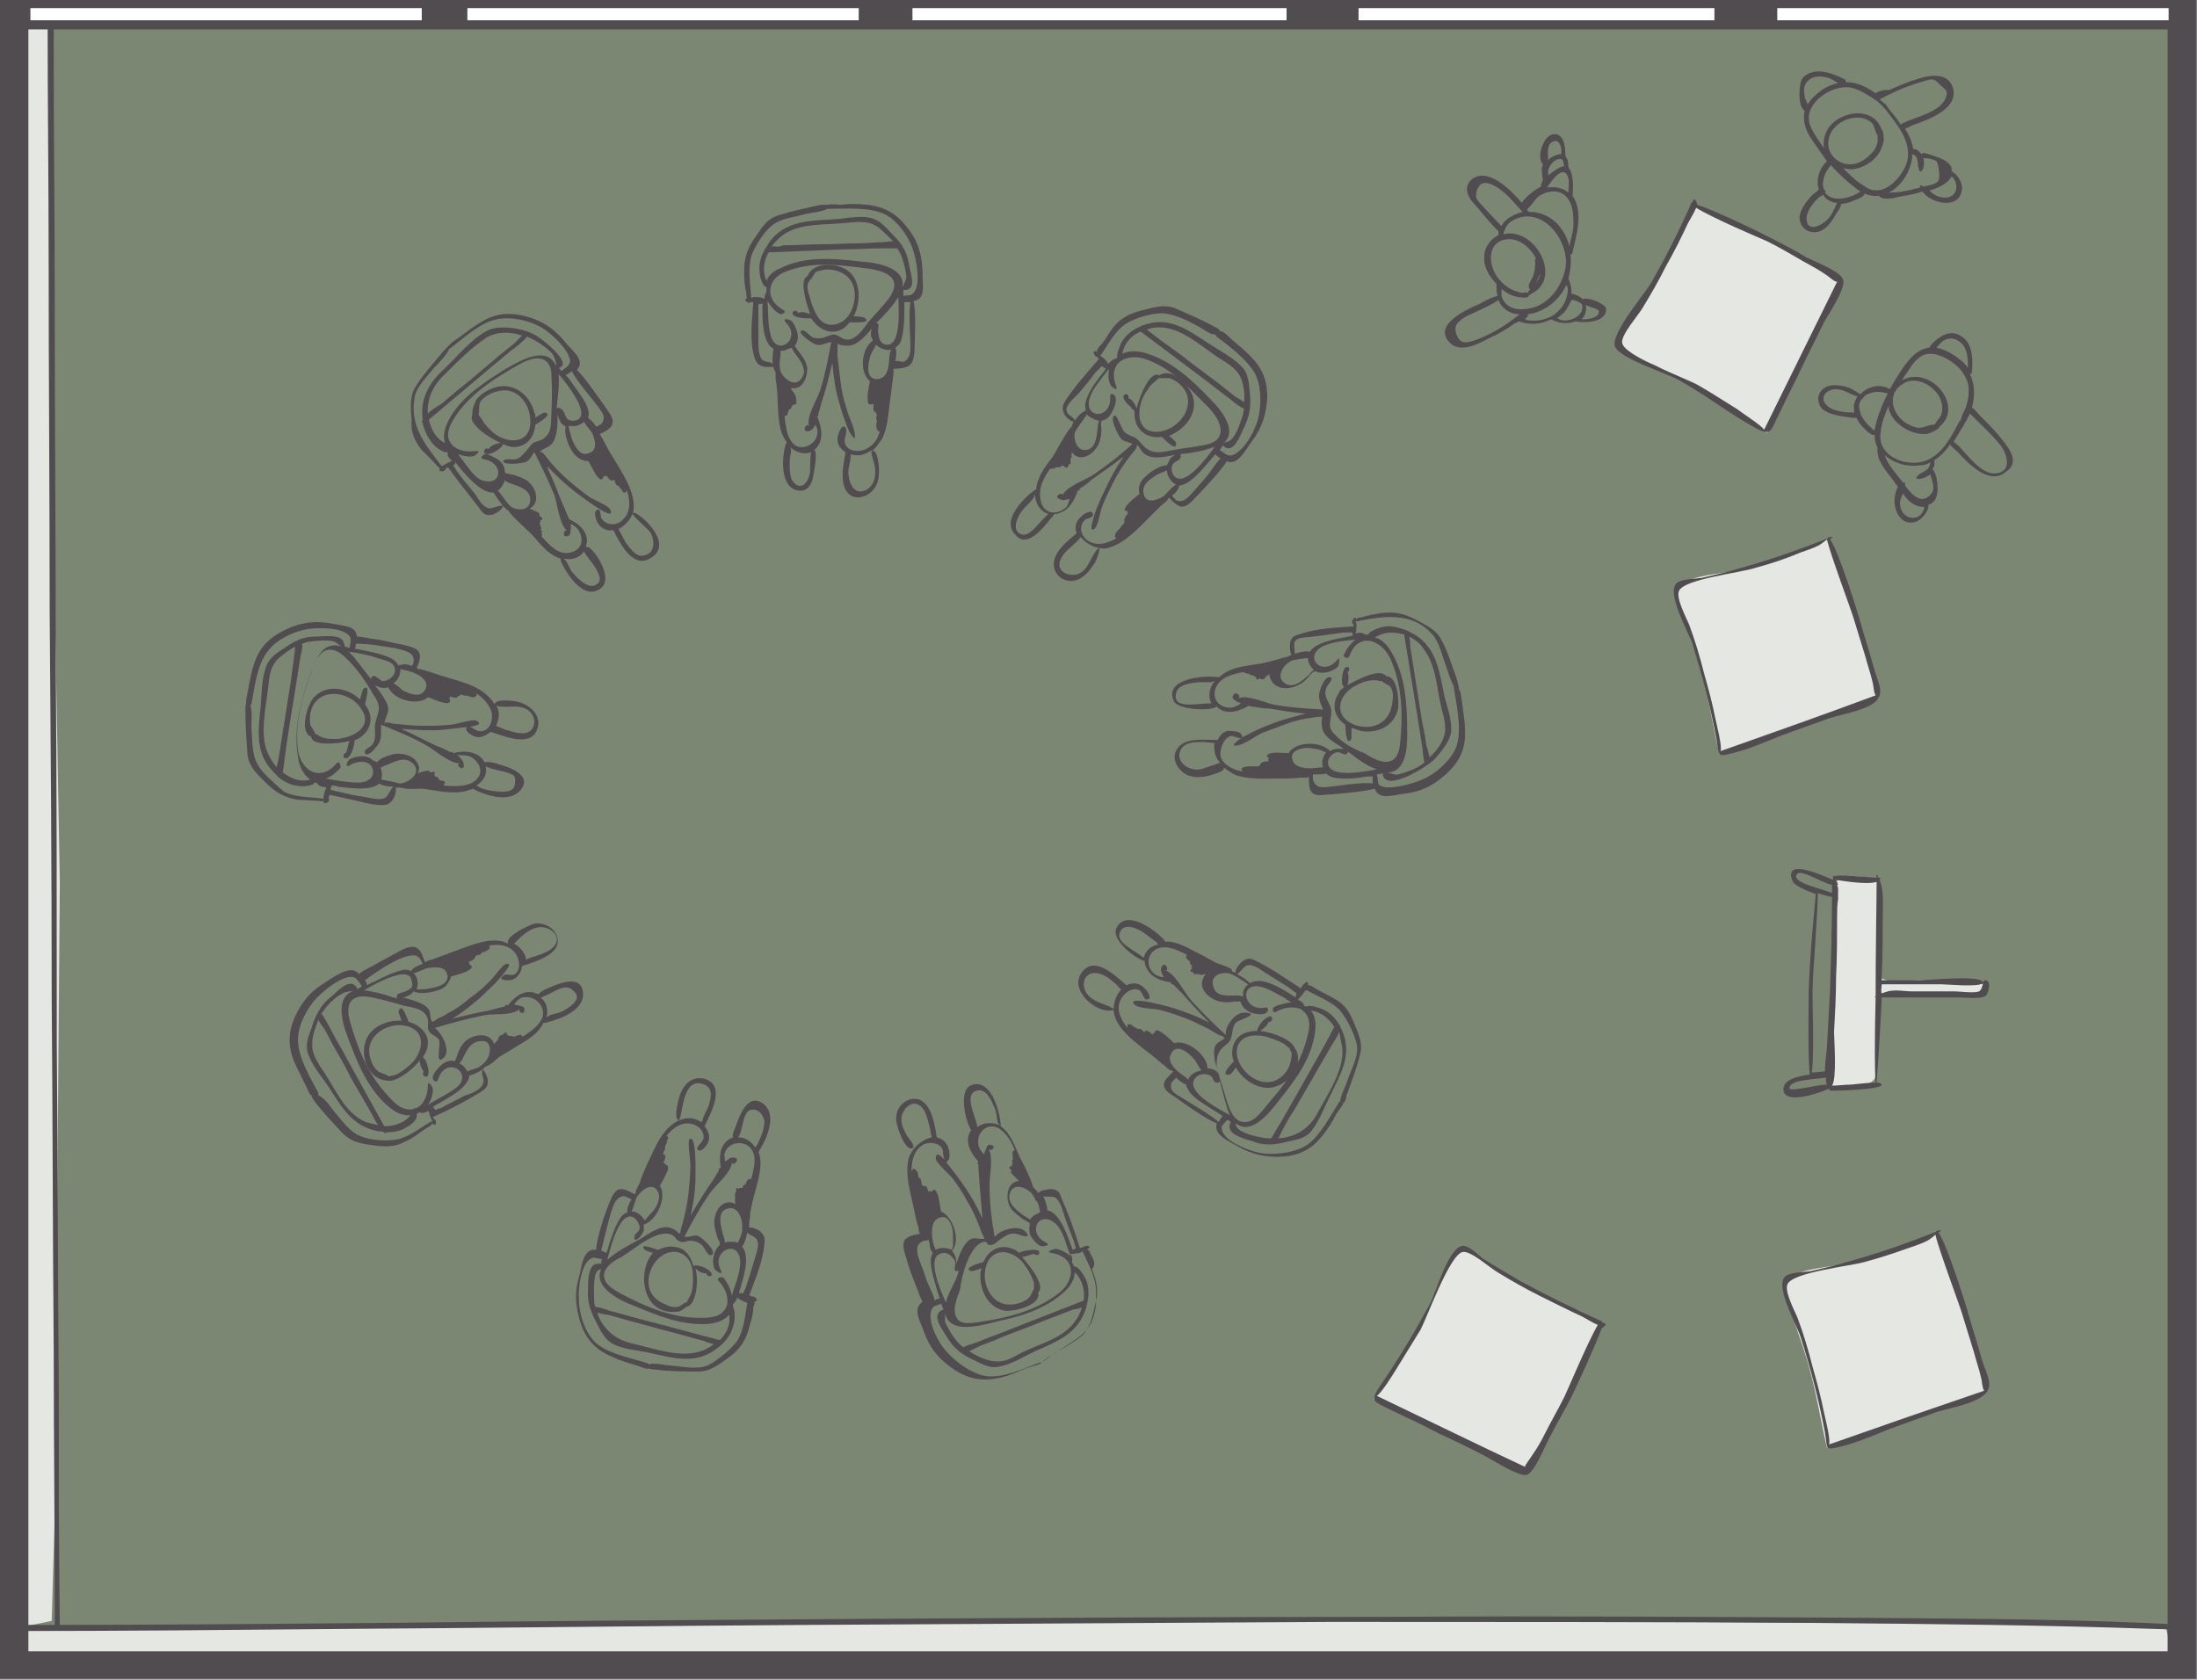
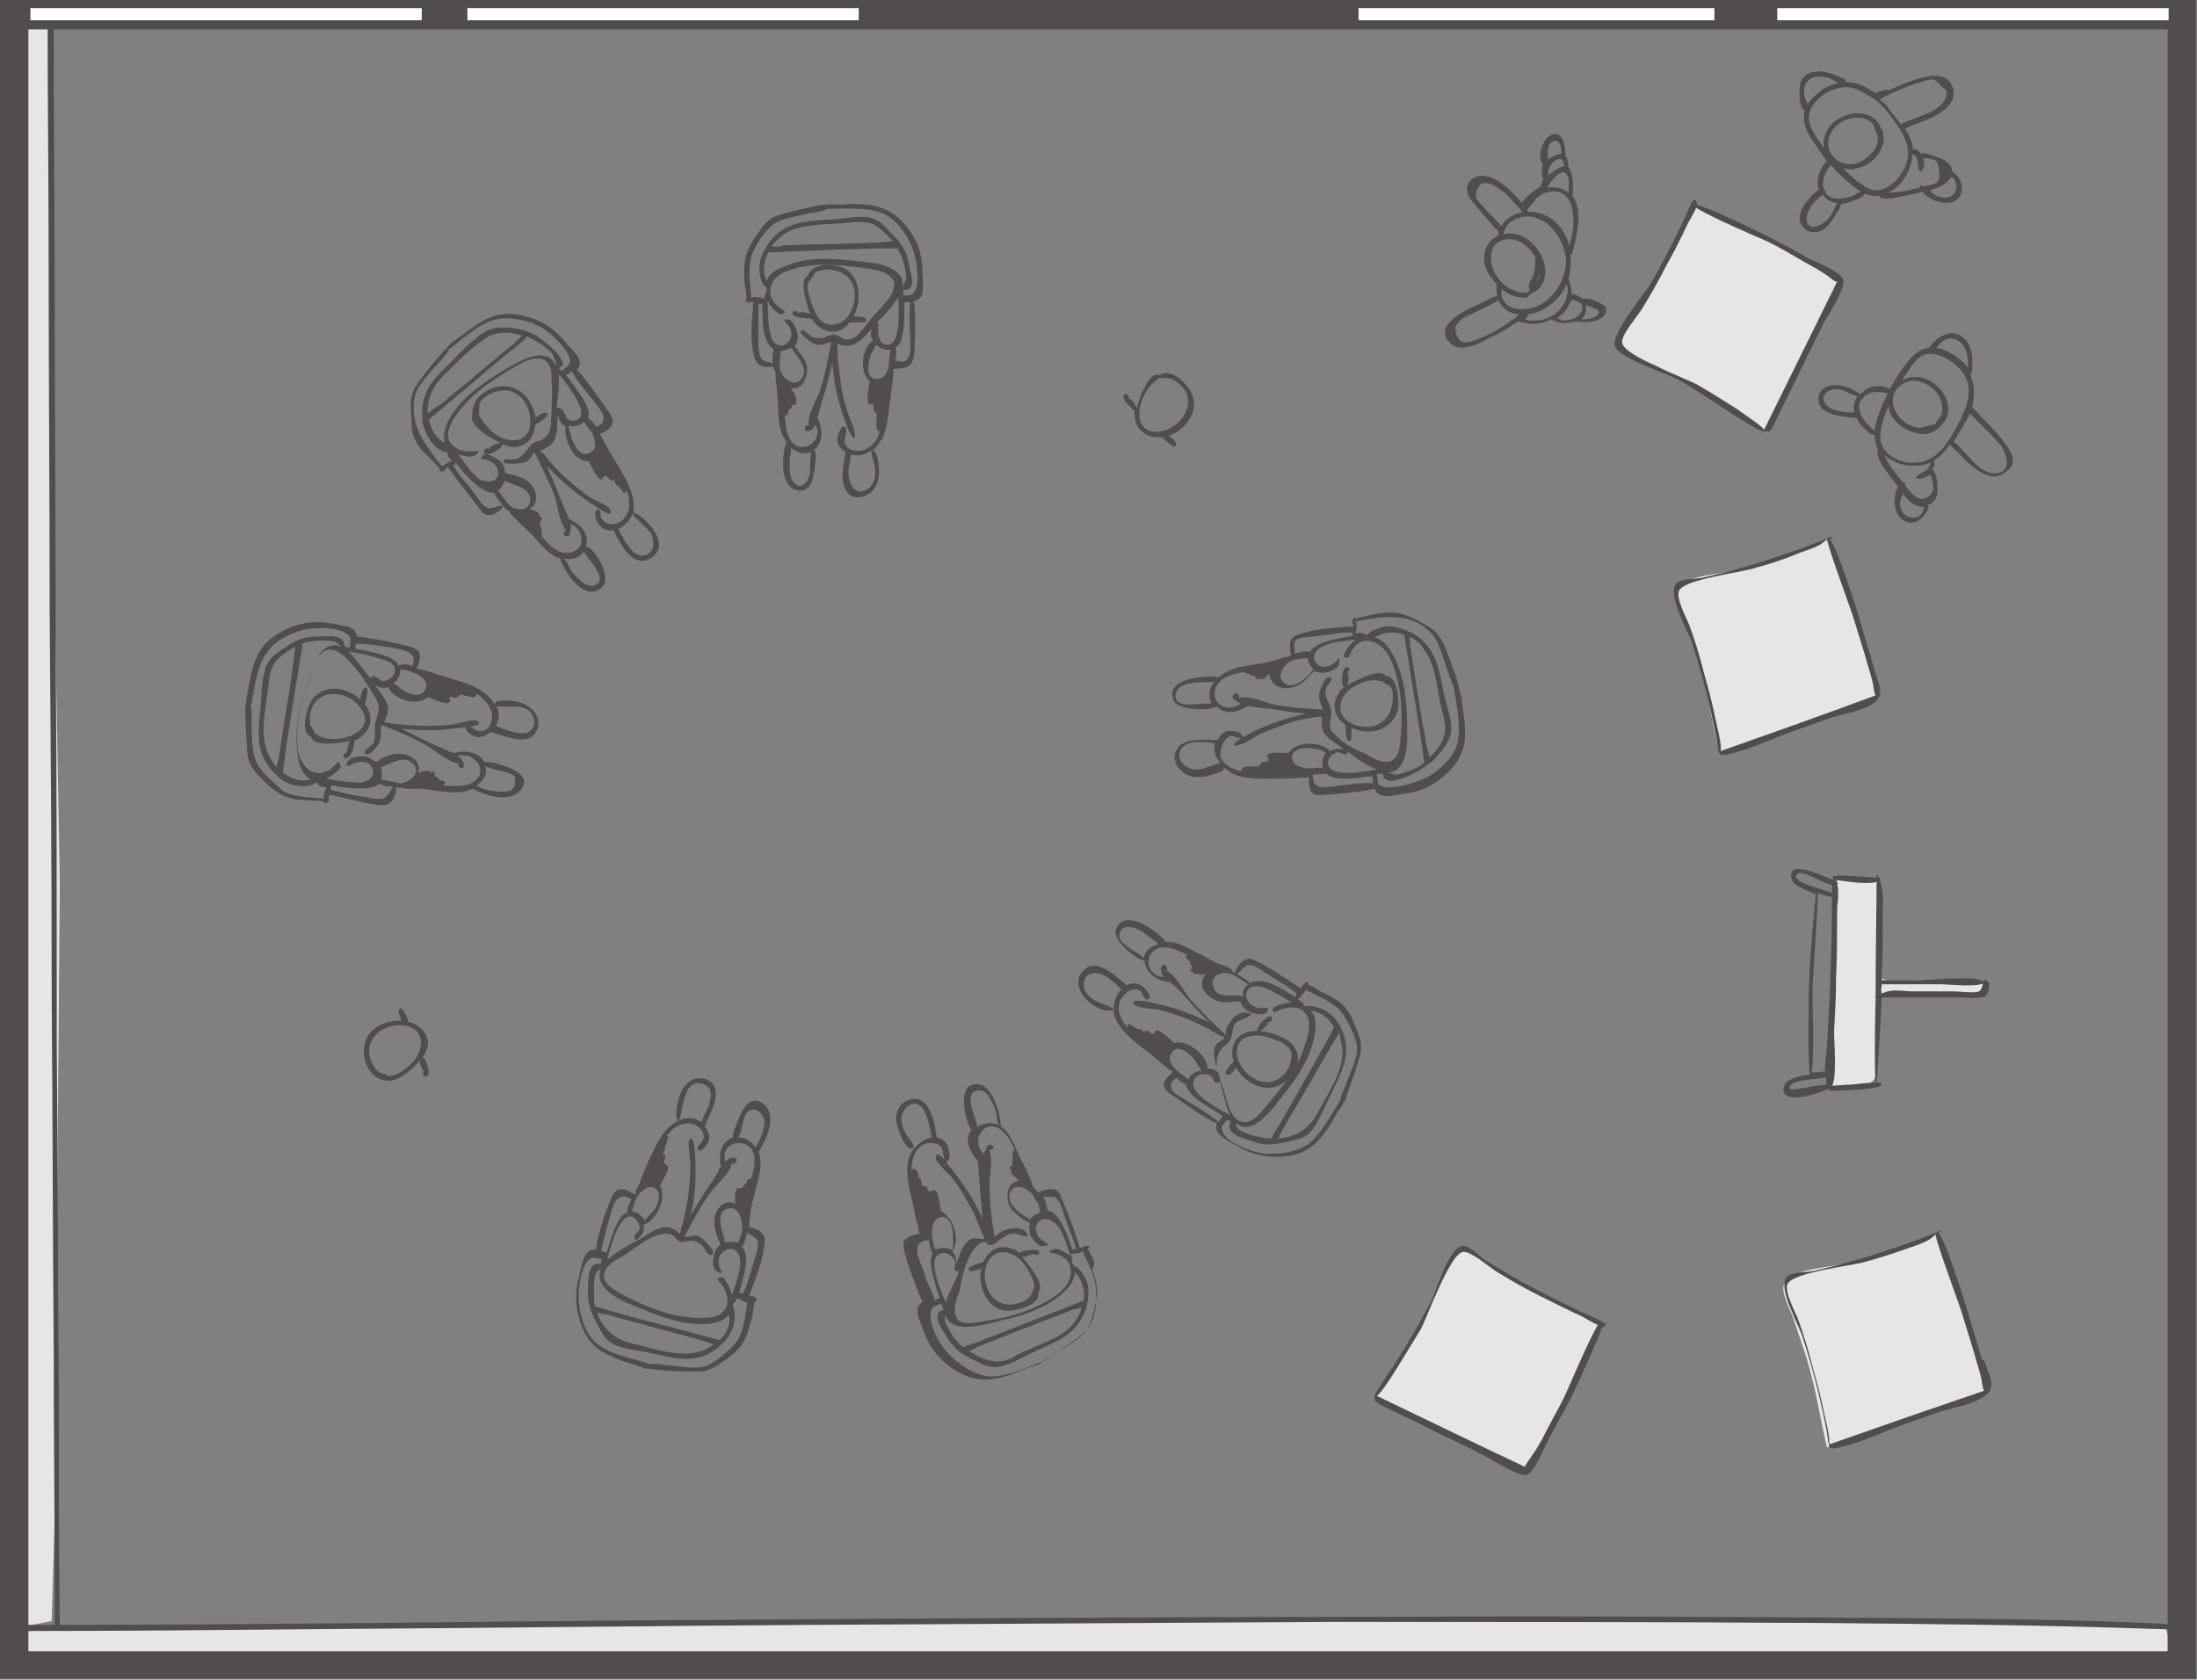
<svg xmlns="http://www.w3.org/2000/svg" viewBox="0 0 216.7 165.7">
  <rect x="0" y="0" width="216.7" height="165.7" fill="#808080" stroke="none" />
  <style>.Grafikstil{fill:none;stroke:#504c50;stroke-width:.5;stroke-miterlimit:10}.st0{opacity:.15;fill:#68b32a}.st1{opacity:.8;fill:#fff}.st2{fill:#504c50}.st3{opacity:.5}.st3,.st4{fill:#68b32a}.st5{fill:#fff}</style>
-   <path class="st0" id="Flächen" d="M1.4 1.4H215.2V164.3H1.4z" />
  <g id="Flächen_Alle">
    <path class="st1" d="M213.6 160.5L199.5 160.2 115.3 159.7 62.3 160.4 13.6 160.6 1.4 160.6 1.4 163.7 210.8 163.9 214.5 163.9z" />
    <path class="st1" d="M5.1 159.9L5.4 149.5 5.9 87.1 5.2 47.9 5 11.9 5 2.8 1.9 2.8 1.7 157.8 1.7 160.6z" />
    <path class="st1" d="M185.3 96.2c-.3-.7 0-2.3 0-3.1v-6.4c-.9 0-2.7-.5-3.5-.2-.9.3-.7.9-.8 2.1-.1 1.6-.1 3.2-.2 4.9-.2 4.6-.4 9.3-.6 13.9 1.3-.2 4.2 0 4.7-1 .3-.6.1-2.3.1-2.9.1-1.4.1-2.7.2-4.1.1-2 .7-1.4 2.7-1.4h4.3c.7 0 2.2.3 2.9 0 2.4-1.1-1.2-1.2-2-1.2-1.3 0-2.5 0-3.8-.1-.9 0-2.7.3-3.5-.1-.3-.1-.4-.1-.5-.1.2.1.2 0 0-.3zm-11-53.5c1.3-2.6 2.5-5.1 3.8-7.7.5-1.1 1-2.1 1.6-3.2.3-.7 2.2-3.3 2-4-.2-.6-2.9-1.7-3.5-2.1-.8-.5-1.6-.9-2.5-1.3-2.8-1.4-5.7-2.8-8.5-4.2-1.1 2.9-2.7 5.5-4.2 8.2-.9 1.6-4 4.6-2.8 6.1.6.7 2.4 1.2 3.2 1.6 1.4.8 3 1.4 4.4 2.3 2.1 1.3 4.3 2.9 6.5 4.3zm6 10.5c-2.8 1.3-5.8 2.1-8.8 3-1.7.5-6.1.5-6.3 2.4-.1.9.9 2.6 1.2 3.4.5 1.6 1.1 3.1 1.5 4.7.7 2.5 1.1 5.2 1.7 7.7 5.2-1.8 10.5-3.7 15.7-5.5-1.4-5.3-3.2-10.5-5-15.7zm-36.6 70.3c-1.1.8-2.1 4.2-2.7 5.4-1.6 3.2-3.6 6.1-5.5 9.1 2.6 1.2 5.2 2.5 7.7 3.7 1.1.5 2.1 1 3.2 1.5.7.3 3.3 2.1 4 1.9.6-.2 1.7-2.9 2.1-3.6.5-.8.9-1.6 1.3-2.5 1.4-2.9 2.8-5.7 4.1-8.6-3.4-1.3-6.8-3.1-10-5-1-.5-2.9-2.9-4.2-1.9zm50.9 8.3c-1-3.4-2.4-6.8-3.6-10.2-2.8 1.3-5.8 2.1-8.8 3-1.7.5-6.1.5-6.3 2.4-.1.9.9 2.6 1.1 3.4.5 1.6 1.1 3.1 1.5 4.7.7 2.5 1.1 5.2 1.7 7.7 3.3-1.1 6.5-2.3 9.8-3.4 1-.4 5.4-1.2 5.9-2.1.6-.8-1-4.5-1.3-5.5z" />
  </g>
  <g id="Personen">
-     <path class="st2" d="M103.6 51.2c.1-.1.3-.3.4-.5.2 0 .3 0 .5-.1 1-.3 1.5-1.3 1.8-2.2.1 0 .2 0 .2-.2.5-.3 1-.7 1.2-.9 1-.7 2-1.4 2.9-2.1.1 0 .1-.1.2-.1-.7 1-1.3 2.1-1.8 3.2-.4.8-.7 1.5-1 2.3 0 .1-.7 2-.1 1.6.4-.2.6-1.7.8-2.2.3-.8.7-1.6 1.1-2.4.4-.8.9-1.6 1.5-2.4.2-.3.8-.9.8-1.1V44c.1 0 .1-.1.1-.1.2.2.3.5.5.7.7.8 2.1.5 3 .3h.2c-.2.1-.4.2-.5.4l-.3.6c-.9 0-2.3 1.1-2.6 1.7-.2.4-.2.8-.1 1.2h-.1c-.2.2-1.1.8-1.3 1.3-.1.1-.1.2 0 .3h.2v.2h.1c-.2.2-.4.5-.4.7v.3c-.2.2-.4.4-.4.5-.4.3-.6.7-.5.9.1.1.2.1.3 0-1 .6-2 .9-2.9.4-.7-.4-1.1-1.4-.4-2.1.2-.2.9-.2.8-.6-.1-.5-.9 0-1.1.2-.7.6-.7 1.2-.5 1.7-.8.7-1.9 1.5-2.2 2.6-.3 1.2.6 2.2 1.8 2.1 1-.1 1.7-1 2.2-1.8.3-.5.8-2.2 0-1-.5.7-.7 1.7-1.6 2.1-.7.3-1.8 0-1.9-.8-.1-.7.7-1.5 1.2-1.9.3-.3.6-.5.8-.8 0 0 0-.1.1-.1.6.7 1.6 1.2 2.5 1.1 1.4-.3 2.6-1.4 3.6-2.4l1.8-1.8c.1-.1.7-.5.7-.7l.1-.1c1 1 1.4 1.3 2.5.1.4-.4 2.7-2.8 3.2-3.7 1.1.5 1.9-1.2 2.5-2 1-1.3 1.4-2.7 1.5-4.3 0-1.7-.5-2.9-1.7-4.1-.6-.6-1.2-1.1-1.8-1.6-.1-.1-.8-.8-1-.8h-.1c-.1-.1-.2-.3-.5-.4-1.2-.7-2.7-1.3-4-1.9-1.1-.4-2-.1-3.2.2-1.2.3-2.1.7-2.9 1.7-.4.5-.7 1.1-1.1 1.6-.1.1-.5.5-.5.7v.1c-.2-.1-.4-.1-.3.2.1.2.2.3.3.3l.1.1.1.1c-1.1 1.3-2.4 2.7-3.3 4.1-.3.5-.4.8-.1 1.4.1.2.6.7.9.7-.1.2-.2.4-.2.5-.5.4-1.6 2.6-1.9 3-.7.9-1.5 2-1.6 3.2 0 0-.1 0-.2.1-1.1.8-3.3 3-1.8 4.4 1.1 1.3 2.7-.7 3.4-1.6zm12-5.2c.1-.5.7-.5.8-.8.1-.2.1-.3 0-.4 1.1-.1 2.3-.3 3.3-.7h.1c-1 1.4-3.2 4.2-4.1 2.7-.1-.2-.2-.5-.1-.8zm-3.1-13.3l6 4.5c.9.7 1.7 1.3 2.6 2 .2.1 1 .9 1.6 1.1 0 .2-.1.4-.1.6-.2.6-.6 2-1.2 2.5-.2.2-.5.2-.7.3 1.3-1.1 0-3-1.2-4.2-1.9-2-3.9-3.9-6.6-4.7-.8-.2-1.6-.2-2.2.1.2-1.1.9-1.8 1.8-2.2zm10.2 7c-.3-.3-.8-.5-.9-.6l-1.5-1.2c-.9-.7-1.9-1.4-2.8-2.1-1-.8-2-1.5-3.1-2.3-.4-.3-.9-.7-1.3-1 .4-.1.7-.2 1.1-.2 2.2-.1 4.2 1.8 6 3 1 .6 2 1.2 2.3 2.3.2.6.3 1.4.2 2.1zm-8.7 7.2c.1-.1.7-.3 1.1-.5 0 .4.2.8.5 1.1.1.1.2.2.4.3-.5.3-1.1 1.1-1.3 1.2-.7.4-1.7.7-1.9-.3-.2-.9.6-1.4 1.2-1.8zm5.4-.4c-.5.7-1.1 1.3-1.6 1.9-.5.5-.9 1.2-1.7 1-.2-.1-.3-.3-.5-.5.4-.3.7-.7.7-1 .3 0 .7-.2 1-.4.7-.5 1.3-1.2 1.9-1.9.2-.2.4-.5.7-.8.1.2.3.3.5.4-.4.4-.9 1.2-1 1.3zm-8.1-14.7c.9-.5 2.3-.9 3.4-.9 1.2.1 2.4.7 3.5 1.3.4.2 1.1.8 1.6.8h.1s0 .1.1.2c1.3 1 2.8 2.1 3.7 3.5.7 1.2.7 2.8.5 4.1-.2 1.3-1.2 3.3-2.4 4-.7.4-1.1-.2-1.5-.4.1-.1.1-.2.2-.3.1 0 .1-.1.1-.2l.2.2c.9.6 1.5-1.1 1.8-1.7.6-1.2.8-2.1.7-3.4-.1-.9-.1-2-.7-2.7-.8-.9-2.1-1.6-3.2-2.3-2.2-1.4-4-2.9-6.7-1.9h-.1s0 .1-.1.1c-.8.3-1.5.9-1.9 1.6-.1.3-.5 1.1-.4 1.4 0 .1-.1.1-.1.2h-.1c-.2 0-.5.3-.7.5-.1-.2-.3-.5-.5-.6 0 0-.1-.1-.3-.2l.1-.1c.7-1 1.5-2.6 2.7-3.2zm-5.3 9.7c-.1-.5-.9-.5-.8-1.2.1-.5.9-1.2 1.2-1.5.6-.7 1.1-1.3 1.6-2l.7-.7.2.2h.2c-.1.1-.1.2-.1.2-.7.9-2.3 2.8-1.9 4-.5.2-.8.6-1.1 1zm-1 2.8c-.1 0-.1 0 0 0-.1 0 0 0 0 0zm1-1.6c.1-.3.8-1.2 1.2-1.8.2.2.4.3.8.5.1 0 .3.1.4.1 0 .1-.1.2-.1.4-.1.8-.1 2.5-1.3 2.5-.8 0-1.1-1-1-1.7zm-2.4 3.5c0 .1.1.1.2 0h.1l.1.1s0-.1.1-.2H104.4c.1 0 .2 0 .4-.2l.1.1h.1c0 .1 0 .1.1.1.2.1.3-.1.3-.3h.1c.1 0 .1-.1.1-.2v-.3-.1c.1 0 .1-.1.1-.3v-.3l.3.3c1 .7 2.3-.5 2.5-1.5.1-.4.2-1 .1-1.4v-.4l.1-.1c.4-.1.8-.4 1-.9.2-.3.5-1.1.3-1.5-.1-.2-.5-.4-.5 0 .2 2.3-2.7 2.3-2 .1.3-.9 1.2-1.9 1.7-2.6l.2-.2c-.1.5-.1 1.1.1 1.5.1.3.8.8.6.2-.9-2.3 1-3.4 3.1-2.6 2.6 1 4.2 2.9 6.1 4.8 1.3 1.4 1.8 3.2-.5 3.6-1 .2-2 .3-3.1.5s-2 .5-2.9-.4c-.3-.3-.5-.6-.8-.8-.4-.2-.8-.3-1.1-.6-.3-.3-.7-1.6-.9-1.6-.7 0 .3 2 .6 2.3.3.3.8.3 1.1.5-1.2 1.1-2.5 2.1-3.8 3-.7.5-2.8 1.2-3.1 2.1.2-.5-1.2.1-.1.4.2.1.5 0 .8-.1-.1.3-.1.5-.3.8-.8.8-2.1.8-2.5-.4-.4-1.5.3-2.5.9-3.4zm-2.8 4.2c.3-.4.7-.7 1-1.1.1-.1.2-.3.3-.5v.2c.1.8.6 1.5 1.3 1.7l-.6.6c-.5.5-1.3 1.7-2.1 1.4-1-.4-.3-1.8.1-2.3z" />
    <path class="st2" d="M111.9 40.5v.3c0 1.6 1.2 2.5 2.7 2.3.4.4 1.5 1.5 1.4.6 0-.1-.4-.5-.7-.7 1.5-.6 2.8-2.1 2.4-3.7-.2-1.1-2-3.1-3.3-2.3h-.1c-.9-.4-1.9 2.1-2.2 3.3-.1-.4-.5-1-.8-1 .1-.2-.1-.5-.3-.4-.6.2.3 1.1.5 1.2.1.2.3.4.4.4zm.8-1.2c.2-.5.5-.9.9-1.4.1-.1.5-.4.7-.6h1c.8.2 1.6 1 1.8 1.7.5 1.7-1.2 3.5-2.9 3.6-2 .1-2.1-1.9-1.5-3.3zm25.2 30.6c.1-.7 0-3.2-1.2-3.2-.5-.8-2.6.2-3.8.9.1-.3.2-1 0-1.3.3-.1.2-.6-.1-.5-.4.1-.5 1.4-.4 1.7.1.2.1.3.2.3-.3.2-.5.3-.5.5-.9 1.3-.4 2.5.6 3.2 0 .5.1 2.2.6 1.4v-1.1l.9.3c1.6.3 3.3-.4 3.7-2.2zm-5.2-3.8zm1.1 1.5c.5-.3 1.2-.5 1.8-.5.1 0 .5.1.7.1.2.2.7.4.8.5.4.5.3 1.2.2 1.8-.3 1.9-2 2.6-3.7 2-2.1-.8-1.7-3 .2-3.9z" />
    <path class="st2" d="M143.9 68c0-.3-.2-.9-.2-1-.5-1.3-.9-2.8-1.6-4-.5-.9-1.4-1.3-2.3-1.8-1.3-.7-2.3-.9-3.7-.7-.6.1-1.2.2-1.8.4-.1 0-.4 0-.5.2-.1-.2-.2-.3-.4.1-.1.2 0 .3.1.4v.2c-1.7.1-3.8.2-5.4.8-.4.1-.6.2-.8.6-.1.3-.1 1.2.1 1.4-.2.1-.3.1-.4.2-.3 0-.8.2-.8.2-.7.2-1.4.4-2.1.5-1.2.2-2.6.3-3.6 1.1-.1.1-.2.1-.2.2h-.2c-1.2-.2-5.4.1-4.3 2.4.4.8 3.6 1 4.2.5.9.9 2.2.5 3.2-.1.1.1.2.1.3.1.6.1 1.2.2 1.7.2 1.2.2 2.4.4 3.6.5-1.2.3-2.4.6-3.6 1.1-.9.3-1.8.8-2.6 1.2-.5.3-1.5 1.1-.4.8.8-.2 1.6-.9 2.3-1.2l2.4-.9c.8-.3 1.7-.5 2.5-.6 0 0 .6-.1.9-.1h.1c0 .3-.1.6 0 1 .1 1 1.2 1.5 1.9 2 .1.1.2.2.4.3-.1-.1-.2-.1-.3-.1-.5-.1-.9 0-1.2.2-.9-1-3.4-1-4.1.2-.4 0-1.9-.2-2.1.2-.1.1 0 .2.2.3-.1 0-.1.1-.1.2v.1c-.4 0-.7.1-.8.3v.1c-.1 0-.1 0-.1.1h-.6c-.5 0-.9 0-1.1.2-.1.1 0 .2.1.3-.8-.1-1.7-.5-2.1-1.2-.4-.6.2-2.3 1-2.3.2 0 1.4.6.9-.2-.2-.3-1-.3-1.3-.3-.5.1-.8.5-1 .9-1.2 0-3.3-.3-4 .9-.6.9 0 2 .9 2.5.6.3 1.2.3 1.9.2.4-.1 1.6-.4 1.8-.7v-.2c.4.3.8.6 1.3.8 1.3.4 2.8.3 4.1.3.8 0 1.5 0 2.3-.1.1 0 .6.1.7-.1 0 1.4.1 2 1.6 1.8.5 0 3.9-.3 4.9-.6.4 1.2 1.9.6 2.9.5 1.7-.2 2.9-.8 4.2-2 1.3-1.2 1.9-2.5 1.8-4.3 0-.9-.2-1.9-.3-2.8-.1-.5-.1-1-.3-1.2zm-24.3 7.5c-.6.2-1.2.5-1.8.4-.9-.1-1.9-1-1.3-2 .4-.7 1.4-.7 2.1-.7.3 0 .9.1 1.2.1 0 .2-.1.4 0 .7 0 .5.3 1 .6 1.3-.2-.1-.6.2-.8.2zm8.1-12.2c.3-.5 1.2-.4 1.8-.5 1-.1 2.1-.3 3.1-.4h.8c0 .1 0 .3.1.3-.2 0-.4.1-.5.1-1 .2-3.2.5-3.8 1.5-.4-.1-.9 0-1.5.2 0-.4-.1-1 0-1.2zm1.3 1.6c0 .3.1.6.4 1l.2.2c-.2.1-.4.3-.4.4-.7.6-1.7 1.6-2.6.8-.7-.6 0-1.7.6-2 .1-.2 1.1-.3 1.8-.4zm-13 3.5c.2-.9 1.4-1 2.2-1.1h1.2c.1 0 .3-.1.4-.1-.5.6-.7 1.5-.3 2.2-1.1-.1-3.9.7-3.5-1zm15.6 4c-.8-.8-.2-1.4-.3-2.4-.2-.9-.9-1.3-.4-2.3.1-.2.8-.9.2-.9-.5 0-1 1.4-1 1.8 0 .5.2.9.4 1.4-1.7-.1-3.3-.2-4.9-.5-.9-.2-2.6-1-3.5-.6.4-.2-.2-.7-.4-.4-.3.4 0 .5.3.7.1.1.3.1.4.2-.3.2-.5.3-.9.4-1.1.1-2-.7-1.6-1.9.4-1.1 1.7-1.4 2.7-1.6h.1c0 .1.1.1.2.1h.1v.1c.1 0 .2-.1.2-.1v.1c.1.1.2.1.3.1.1.1.2.1.3.1v.1s.1.1.2 0c-.1.1-.1.2-.1.2.1.1.2 0 .4-.1 0 .1.1.1.2.1h.1c.1 0 .2-.1.2-.2.1-.1.3-.2.4-.3 0 .2.1.5.3.8.6.8 1.9.7 2.7.2.4-.2.8-.6 1-.9l.3-.3c.1 0 .1 0 .2-.1.4.2.8.2 1.3.1.3-.1.8-.3 1-.6.1-.2.2-1.1-.1-.6-1.5 1.8-3.5-.4-1.3-1.4.9-.4 2.1-.5 3.1-.6-.4.3-.8.8-1 1.2 0 .1-.3.4-.1.5.1.1.4.2.5-.1.9-2.4 3.1-1.6 4 .2 1.2 2.6 1.3 5.6 1 8.4-.2 2.5-1.9 2.1-3.5 1-.9-.3-2.2-1-3-1.9zm6.9-9.8c.4 2.5.8 4.9 1.2 7.4.2 1.3.4 2.5.6 3.8 0 .2.1 1 .2 1.4l-.1.1c-.6.5-1.7.9-2.5 1.1-.3.1-.8-.2-1.2-.2 1.9.1 2.1-2.2 2.1-3.7 0-2.8-.1-5.9-1.7-8.4-.4-.6-.9-1.1-1.5-1.2.9-.6 1.9-.6 2.9-.3zm2.5 12.1c-.1-.4-.2-.9-.3-1.1-.1-.7-.2-1.4-.4-2.2-.2-1.3-.4-2.5-.6-3.8-.2-1.3-.4-2.5-.6-3.8 0-.2 0-.6-.1-1 .6.3 1.1.7 1.4 1.2 1.2 1.5 1.3 3.7 1.7 5.5.2 1 .7 2.2.3 3.2-.2.7-.8 1.5-1.4 2zm-8.2-.3c.1-.1.2-.2.1-.3.9.7 1.8 1.4 2.9 1.8-1.6.3-4.5.8-4.8-.5-.1-.6.4-1.1.9-1.2.3 0 .7.3.9.2zm-3.5-.6c.4.1.9.1 1.2.3 0 0 .1.1.3.1-.3.4-.5 1-.3 1.5-.4 0-1 .1-1.2.1-.6 0-1.6-.1-1.8-.8-.4-1 1-1.3 1.8-1.2zm1.9 3.8c-.8.1-1.4.2-1.7-.7v-.5c.5 0 1.1 0 1.3-.1.2.2.4.3.7.4 1 .2 2.3.1 3.3-.1h.6v.7c-1-.2-3.8.3-4.2.3zm12.3-3.6c-.6 1.2-2 2.4-3.2 2.9-.9.4-3.6 1.2-4.3.5-.1-.1-.1-.7-.2-1 .2 0 .4-.1.6-.1v.2c.5 1.6 4.4-.9 5.1-1.6.6-.7 1.4-1.6 1.6-2.5.2-1.1-.3-2.5-.6-3.6-.5-2.3-.7-4.7-2.8-6.1-.3-.2-.6-.3-.9-.5-.1 0-.2-.1-.3-.1-.6-.2-1.3-.4-1.9-.3-.5.1-1.1.3-1.5.6-.1.1-.1.2-.2.2h-.3s0-.1-.1-.1c-.2-.1-.5-.1-.8 0 .1-.3.1-.7.1-.8 0-.1 0-.2-.1-.4h.1c2.5-.5 5.4-1 7.4 1.2.8.8 1.1 2.4 1.5 3.4.1.3.4 1.3.7 1.8v.1c.3 2 .9 4.6.1 6.2zM85.2 31.3s-.6-.1-1-.1c.8-1.5.7-3.9-.9-4.7-1-.5-2.6-.6-3.4.3-.1.1-.2.3-.2.4-.8.3-.3 2-.2 2.5.1.4.3.9.4 1.3-.4-.2-.9-.3-1.2-.1 0-.3-.4-.3-.5-.1-.2.5 1 .6 1.3.6h.5c.3.4.6.8 1.2 1.1 1.1.5 2 .1 2.6-.7.7 0 2.3.1 1.4-.5zm-6.6-.1s0-.1 0 0c0-.1 0 0 0 0zm3.8.8c-1.5.3-2-1.1-2.4-2.2-.1-.5-.5-1.3-.3-1.8 0-.1.1-.2.2-.4 0 0 .1 0 .1-.1.1-.1.3-.4.4-.6.2-.2.6-.2.9-.3 1.2-.1 2.5.4 2.9 1.7.4 1.4-.3 3.4-1.8 3.7z" />
    <path class="st2" d="M90.2 34.6c0-.5.2-3.9-.1-4.9 1.2-.2.9-1.4.9-2.4 0-1.8-.3-3.3-1.4-4.7-1.1-1.5-2.3-2.2-4.1-2.4-.9-.1-1.7-.1-2.6 0-.2 0-1-.1-1.2 0H81c-1.4.3-2.8.6-4.1 1-1.1.3-1.6 1-2.2 1.9-.8 1.1-1.3 2.1-1.3 3.5 0 .7 0 1.5.2 2.2 0 .1 0 .5.1.6-.2.1-.3.2 0 .4.1.1.2.1.3 0h.3c-.1 1.7-.4 3.8.1 5.4.2.7.5.9 1.1 1h.8c0 .2.1.4.2.5v.6c.1.7.2 1.5.2 2.2.1 1.3 0 3 .9 4.1 0 0 0 .1-.1.2-.4 1.3-.6 4.4 1.3 4.6.9.1 1.3-.7 1.4-1.4.1-.5.4-2 .2-2.5 0-.1-.1-.1-.1-.1 1-.8.8-2.2.3-3.3.1-.1.2-.2.1-.2.2-.6.3-1.2.4-1.4.4-1.2.7-2.5 1-3.7.1 1.3.3 2.7.7 4 .2.8.5 1.6.8 2.4.2.5.9 1.7.7.5-.1-.7-.6-1.6-.8-2.4-.3-.9-.5-1.8-.6-2.7-.1-.8-.2-1.6-.3-2.5v-1-.2c.2.1.4.2.9.2 1 .1 1.9-1 2.5-1.7-.1.2-.1.5-.1.6 0 .2.1.4.2.6-1.1.7-1.4 3.1-.3 4v.1c-.1.3-.3 1.4-.2 1.9 0 .2.1.3.2.3s.2 0 .2-.1c0 .1.1.1.1.1h.1c-.1.3-.1.7.2.8 0 .1.1.2.1.2-.1.3-.1.5 0 .6-.1.4-.1.8.1 1 .1.1.2.1.2 0-.2.7-.5 1.3-1.2 1.7-.8.5-2.2.4-2.3-.7 0-.3.4-1.2 0-1.4-.4-.2-.7 1-.7 1.2 0 .6.3 1 .8 1.3-.2 1.2-.7 3.3.4 4.2.8.6 2 .1 2.5-.7.4-.6.4-1.3.4-1.9 0-.3-.2-1.7-.5-1.7H86c.4-.3.7-.8 1-1.2.6-1.2.6-2.6.8-3.8l.3-2.4c0-.1.1-.5 0-.7 1.5-.1 2-.2 2.1-1.8zm-3.9 11.5c.1.8 0 1.7-.8 2.2-1.1.6-1.7-.4-1.8-1.4-.1-.7.2-1.3.2-1.9v-.2c.2.1.4.1.5.1.6.1 1.1-.2 1.6-.5-.2.2.3 1.4.3 1.7zm3.5-12c0 .6 0 1.3-.7 1.6-.1 0-.5-.1-.8-.1 0-.2.1-.4.1-.6 0-.3 0-.6-.1-.7.3-.2.5-.4.6-.8.3-1 .3-2.2.3-3.2v-.5h.6c-.2.9 0 3.8 0 4.3zm-3.4-2.2c.8-.8 1.6-1.6 2.2-2.6.1 1.7.2 4.9-1.2 4.7-.7-.1-.7-.8-.8-1.3 0-.4.2-.9-.2-.8zm-10.8-4.2c-.4-.9-.3-1.9.2-2.8 2.5-.1 4.9-.2 7.4-.3 1.3 0 2.5-.1 3.8-.1h1.5c.5.7.8 1.9.9 2.8 0 .3-.3.8-.4 1.1.4-2-2.5-2.5-4.1-2.6-2.6-.3-5.5-.6-8 .7-.6.2-1.1.7-1.3 1.2zm.5-3.4c.4-.5.9-1 1.4-1.3 1.7-1 3.9-.8 5.8-1 1.2-.1 2.3-.3 3.3.4.5.4 1 .9 1.5 1.4-.4 0-.9.1-1.1.1-.7 0-1.5.1-2.2.1-1.3 0-2.5.1-3.8.1-1.3 0-2.5.1-3.8.1-.2.2-.7.1-1.1.1zm-2 5.1s0-.1 0 0c-.1-1.5-.4-3 .1-4.4.4-.9 1.2-2.2 2-2.8.9-.7 2.3-.8 3.3-1.1.4-.1 1.6-.2 2.1-.5h.1c1.7 0 3.9-.2 5.5.5 1.3.6 2.5 2.3 2.9 3.7.3.9.8 3.5-.1 4.2-.2.2-.6.1-.9.2v-.6h.3c1-.2.4-1.6.3-2.3-.2-1.3-.6-2.1-1.5-3-.6-.6-1.2-1.4-2-1.7-1-.4-2.5-.1-3.5 0-2.3.2-4.8 0-6.5 1.9-.3.3-.5.7-.7 1-.1.1-.1.1-.1.2-.3.5-.5 1.1-.5 1.8 0 .5.1 1.1.4 1.6.1.1.1.2.3.2v.5c-.1.1-.2.4-.2.7-.2-.2-.9-.2-1.1-.2-.1.1-.1.1-.2.1zm1 6c-.3-.5-.3-1.3-.3-1.8v-2.8-.8c.2 0 .3 0 .4-.1v.1c0 1.1-.1 3.8 1.1 4.4-.1.4-.1 1.1-.1 1.5-.3-.3-.8-.1-1.1-.5zm3-1.1c0 .1.1.2.2.4.5.7 1.5 1.8.7 2.7-.5.7-1.4.2-1.8-.4-.3-.4-.3-.7-.3-1.2 0-.2.1-.8.1-1.2h.3c.2-.1.5-.2.8-.3zm1.8 12.3c-.1.8-.8 1.9-1.6 1-.5-.5-.4-1.7-.4-2.3 0-.3.2-.7.1-1 0 0 0-.1-.1-.2.6.5 1.4.8 2.1.5-.1.6-.1 1.8-.1 2zm3.6-13.1c-.4 0-.7-.4-1.2-.5-.3 0-.8.2-1 .3-.4.1-.7.1-1.1 0-.3-.1-.7-.7-1-.7-.9 0 .9 1.3 1.3 1.4.5.1.8-.1 1.2-.2.1 0 .2 0 .3-.1-.3 1.6-.6 3.2-1.1 4.8-.3.9-1.4 2.6-1.1 3.6-.2-.6-.9.7.1.4.2-.1.4-.3.5-.6.2.3.3.6.2 1-.2 1.1-1.8 1.7-2.5.7-.5-.6-.6-1.6-.7-2.4V41h.2c.1-.1.1-.3.2-.5v-.1c.2 0 .3-.2.3-.4.1 0 .1 0 .2-.1h.1c.2 0 .2-.1.1-.3h.1l-.1-.1c.1-.1 0-.3-.1-.6 0 0 0-.1-.1-.1 0-.1-.1-.2-.2-.3 0-.1-.1-.1-.1-.2h.4c.9-.1 1.3-1.3 1.2-2.1-.1-.6-.5-1.1-.8-1.5-.2-.2-.3-.5-.4-.5v-.1c.2-.2.3-.6.3-.9 0-.4-.3-1.2-.6-1.5-.2-.2-1-.4-.6.1 1.7 1.7-1 3.5-1.5 1.2-.3-1.1-.2-2.2-.3-3.3.2.3.4.6.7.9.1.1.5.4.6.4.2 0 .6-.2.3-.4-1.9-1-1.7-3.1.2-3.8 2.5-1 4.9-.7 7.4-.4 1.9.2 4.4.7 2.8 3-.6.8-1.3 1.5-2 2.3-.4.5-1.2 1.9-2.2 1.8zm2.3 1.8c.1-.5.4-.8.6-1.3.4.4 1 .6 1.5.5 0 .1 0 .1-.1.2-.2.8.1 2.7-1.4 2.7-1-.1-.8-1.4-.6-2.1zm45.6 63.1c-.5-.3-1-.5-1.5-.8-.2-.1-.7-.5-.9-.4.1-.2 0-.5-.3-.2l-.2.2c-.1.1-.1.2-.2.3-1.4-.9-2.8-1.9-4.2-2.6-.6-.3-.9-.5-1.5-.1-.2.1-.9.9-.7 1.2-.1-.1-.3-.1-.4-.2v-.1c-.1-.3-1.4-.6-1.7-.8-.6-.3-1.2-.7-1.9-1-.9-.5-2-1.1-3-1 0 0 0-.1-.1-.2-.9-1-3.8-3.1-4.7-1.1-.5 1.2 2.1 3.1 2.8 3.2 0 .3.1.6.3.9.5.8 1.4 1.1 2.3 1.2 0 .1 0 .2.1.2h.1l.9.9c.8.9 1.6 1.8 2.4 2.6l.3.3c-1.1-.6-2.2-1-3.4-1.4-.9-.3-1.9-.5-2.8-.7-.2 0-1.8-.3-1.2.3.4.4 1.9.4 2.4.5.8.2 1.7.5 2.5.8.8.3 1.6.7 2.4 1.1.2.1 1.1.7 1.3.7h.1c.1.1.1.2.2.2-.4.4-.9.4-1 1-.2.8.2 1.9.5 2.8l-.2-.4c-.3-.3-.6-.4-1-.4 0-1.3-2-2.9-3.3-2.5-.2-.2-1-1-1.5-1.2-.2-.1-.3-.1-.4.1v.1h-.1c-.1 0-.1.1-.1.2-.2-.2-.5-.5-.7-.4-.1 0-.1.1-.1.1h-.1c-.1-.2-.3-.3-.4-.3h-.2c-.2-.1-.3-.2-.5-.3l-.1-.1c-.2-.1-.4-.1-.4.1v.2c-.7-.9-1.1-1.8-.7-2.7.3-.7 1.2-1.4 1.9-1 .3.2.4.9.7.9.6 0 .1-.8-.1-1-.6-.7-1.3-.7-1.9-.4-1-.9-3-2.8-4.2-1.5-1.6 1.6.7 3.9 2.4 4 1.3 0-.1-.5-.6-.7-.9-.3-1.8-.9-1.8-1.9 0-1 .9-1.3 1.7-1 .6.2 1 .6 1.5 1 .1.1.3.4.5.5-.6.6-.9 1.7-.7 2.5.4 1.4 1.7 2.4 2.8 3.3.7.5 1.3 1 2 1.6.2.1.6.6.8.6h.1l.1.1c-.3.4-.9.8-.9 1.3 0 .7 1 1.1 1.5 1.5.4.3 2.8 2 3.7 2.3v.1c-.3 1.1 1.3 1.7 2.1 2.2 1.4.8 2.8 1.1 4.4 1 1.6-.1 2.8-.7 3.8-1.9.6-.7 1.1-1.5 1.5-2.3.1-.2.7-.9.7-1.1.2-.1.3-.5.3-.7.5-1.4 1.1-2.9 1.4-4.3.2-1.1-.3-2-.7-3-.4-1-.9-1.8-2.1-2.4zm1 5c.2 2.2-1.5 4.6-2.5 6.5-.8 1.5-2.2 2.3-3.8 2.4.2-.4.4-.9.5-1 .3-.6.6-1.1 1-1.7.6-1 1.2-2.1 1.8-3.1.6-1.1 1.3-2.2 1.9-3.3.3-.5.6-.9.8-1.4.1.6.2 1.1.3 1.6zm-4.4 4.4c-.5.9-1.1 1.9-1.6 2.8-.1.2-.7 1.1-1 1.7-.3 0-.6 0-1-.1-.6-.1-2-.4-2.4-1-.1-.1-.1-.3-.1-.4 1.5 1.3 3.4-1.1 4.3-2.3 1.6-2 3.1-4 3.5-6.6.1-.8.1-1.6-.4-2.2 1 .1 1.8.8 2.3 1.6-1.1 2.2-2.4 4.3-3.6 6.5zm-4.8-12.6c.5 0 1.1.4 1.5.7l2.4 1.5c.1.1.5.4.8.6-.1.1-.1.3-.1.4-1.1-.7-3.3-2.2-4.5-1.4-.3-.3-.7-.6-1.3-.9.3-.1.7-.9 1.2-.9zm-.6 3.2zm.1-.8c-.1.2-.1.5-.1.7-.1 0-.3-.1-.5-.1-.9 0-2.1.2-2.4-.8-.4-1 .5-1.5 1.4-1.4.4 0 1.4.7 2 1.1-.2.2-.3.3-.4.5zm-9.9-3.1c-.7-.7-2.9-1.5-2.3-2.6.4-.9 1.7-.3 2.3.1l1.2.9c.1 0 .2.2.2.3-.7.1-1.2.6-1.4 1.3zm8.2 8.5c.8-.6.3-1.6 1-2.2.3-.2 2.3-.8.9-.9-.9-.1-1.6.8-1.9 1.5-.1.3-.1.5-.1.7-1.2-1.1-2.3-2.2-3.4-3.4-.7-.8-1.6-2.7-2.6-3 .6.2-.1-1.2-.4-.1 0 .2.1.5.3.8-.3 0-.6-.1-.9-.3-.9-.7-.8-2 .2-2.5 1-.4 2 .1 3 .6l-.1.1c-.1.2.1.3.3.5l.1.1c-.1.1 0 .2.2.4 0 0 0 .1-.1.1 0 .1 0 .1.1.2-.1 0-.2.1-.2.1 0 .1.1.2.2.2h.1c0 .2.1.2.3.2h.3c.1.1.2.1.5 0h.1c-.1.2-.2.3-.3.6-.3 1 .8 1.9 1.7 2.1.5.1 1 .1 1.5 0h.5s.1 0 .1.1c.1.4.5.8 1 1 .3.1 1.2.3 1.5 0 .2-.1.3-.6-.1-.5-2.1.4-2.6-2.3-.7-2.1.9.1 1.9.8 2.7 1.2.1.1.4.3.6.4-.4 0-.7.1-1.1.2-.1 0-.6.2-.7.3-.1.2-.1.6.3.4.7-.4 1.7-.6 2.5-.2 0 0 0 .1.1.1 1 .8.6 2.1.3 3.1-.7 2.5-2.2 4.3-3.9 6.3-.5.6-1.2 1.6-2.1 1.6-1.1 0-1.5-1.2-1.8-2.1-.3-1.1-.7-2.2-1-3.3 0-1.2.1-1.6 1-2.3zm-.9 3.8c.2 0 .2-.1.2-.2 0 .1.1.2.1.4.3 1 .5 2.1.9 3-1.5-.8-4.2-2.3-3.5-3.5.3-.6 1.2-.7 1.7-.3.2.2.2.7.6.6zm-2.3-2.3c.1.1.4.7.7 1.1-.6.1-1.1.4-1.3.9-.3-.3-.8-.6-.9-.7-.5-.4-1.2-1.2-.8-1.8.5-1.2 1.8-.1 2.3.5zm-1.2 3.8c-.5-.3-1.2-.6-1.1-1.3 0-.3.4-.5.5-.7.3.3.7.6 1 .7 0 .2.1.3.2.5.4.8 1.6 1.4 2.3 1.9.3.2.7.4 1.1.7-.2.2-.3.4-.4.6-.7-.7-3.2-2.1-3.6-2.4zm16.3-1.7c-.1.4-.7 1.5-.7 2l-.1.1c-.9 1.4-1.8 3.2-3.1 4.2-1.2.8-2.9 1-4.3.9-1.1-.1-3.2-.9-3.9-1.8-.2-.3-.3-.4-.3-.8 0-.2.4-.5.5-.7h.1c.1 0 .2.1.3.2-.1.2-.2.4-.1.6.1.7 1.6 1.1 2.3 1.3 1.2.5 2.3.3 3.5 0 .9-.2 1.7-.3 2.3-1.1.7-.9 1.2-2.2 1.7-3.2 1.1-2.3 2.4-4.3 1.2-6.8 0-.1-.1-.1-.1-.2v-.1c0-.1-.1-.1-.1-.1-.4-.7-1-1.3-1.8-1.6-.3-.1-1.1-.4-1.5-.2-.1 0-.1-.1-.2-.1.1-.2-.4-.5-.6-.6.3-.2.6-.7.7-.8 0 0 0-.1.1-.1h.1c1.1.6 2.4 1.1 3.2 1.9.7.8 1.4 2.2 1.7 3.3.3 1.2-.5 2.5-.9 3.7z" />
    <path class="st2" d="M121.3 106c.1 0 .4-.4.6-.7.6 1.1 1.8 1.9 2.9 2 1.6.2 3.5-1.5 3.2-3.2 0-.1-.1-.5-.3-.7-.2-.7-1.8-1.5-3.4-1.7.3-.2.8-.6.8-.9.3.1.5-.3.3-.5-.3-.2-1.1.6-1.2.9-.2.3-.2.4-.2.5-1.1 0-2.1.4-2.4 1.6-.1.5-.1.9.1 1.4-.4.4-1.4 1.5-.4 1.3zm3.7-3.7c.6.2 1.2.4 1.7.7.1.1.3.3.5.4 0 .2.2.4.2.5 0 .9-.3 1.8-1.1 2.4-1.7 1.3-4-.4-4.3-2.2-.2-1.9 1.6-2.2 3-1.8zm-17.4 21.5c-.1-.2-.1-.5-.4-.5.3-.2.4-.4 0-.4-.1 0-.2 0-.3.1-.1 0-.2.1-.4.1-.5-1.7-1.1-3.3-1.8-4.9-.2-.6-.3-.8-1-.9-.2 0-1.1.1-1.3.4-.1-.2-.3-.4-.5-.6-.2-.8-1.1-2.6-1.3-2.9-.5-1.1-.9-2.4-1.9-3.1v-.2c-.1-1.3-1-4.7-3-3.8-1.2.6-.4 3.7.1 4.4 0 .1-.1.1-.1.1-.6 1.1.1 2.2.8 3-.1.1-.1.2 0 .3 0 .6.1 1.2.1 1.7l.3 3.6c-.5-1.1-1.1-2.2-1.8-3.2-.5-.7-1-1.4-1.5-2-.2-.3-1.3-1.8-1.3-.7 0 .4 1.4 1.6 1.7 2 .5.7 1 1.4 1.4 2.2.5.8.9 1.7 1.2 2.5.1.2.2.7.4.9 0 .1.1.3.1.3-.7.1-1.1-.3-1.7.3-.5.5-.8 1.4-1.1 2.2v-.3c0-.4-.2-.8-.4-1 .9-1 .1-3.4-1.1-3.9v-.1c-.1-.4-.2-1.8-.6-2-.1-.1-.2 0-.3.2l-.1-.1c-.1 0-.2 0-.2.1-.1-.3-.2-.6-.3-.6H91c0-.1-.1-.1-.1-.2 0-.3-.1-.6-.2-.6h-.1c0-.3-.1-.7-.3-.8-.2-.2-.3-.1-.4.2 0-1.2.3-2.2 1.2-2.7.4-.2.9-.2 1.4 0 .7.4.4.7.6 1.3.1.3 0 .7.4.3.3-.3.1-1.1 0-1.4-.3-.6-.7-.8-1.1-.9-.2-1.3-.6-3.9-2.3-3.8-1.1.1-1.8 1.1-1.7 2.1 0 .5.8 2.9 1.5 2.8.6-.1-.3-1-.4-1.2-.3-.5-.6-1.1-.6-1.7 0-.8.9-1.9 1.7-1.4.7.3.9 1.5 1.1 2.2.1.3.1.7.2 1-1 .2-2.1 1.2-2.3 2.2-.3 1.4.1 2.9.4 4.2.2.8.3 1.7.6 2.5 0 .1 0 .6.2.6-.5.1-1.3.2-1.6.7-.3.6.2 1.6.3 2.1.3 1 .7 2 1.1 3 0 .1.2.6.4.9 0 0-.1 0-.1.1-.9.7-.1 1.9.2 2.8.6 1.7 1.5 2.8 3 3.8s2.9 1.2 4.6.8c.9-.2 1.7-.6 2.5-.9.2-.1.7-.2.9-.3.4 0 1.2-.7 1.5-.9 1-.7 2.3-1.3 3.2-2.1.7-.7 1-1.9 1.2-2.9.4-1.3.2-2.4-.3-3.6.4-.4.2-1-.1-1.4zm-3.6-5.7c.6.3.8 1.3 1 1.9.3.9.7 1.8 1 2.7 0 .1.1.3.1.5-.1 0-.3.1-.3.1-.4-1.1-1.2-3.7-2.5-3.9 0-.5-.3-1.2-.4-1.4.2.1.9 0 1.1.1zm2.9 10.2L100 131c-1.2.5-2.4.9-3.6 1.4-.2.1-1 .3-1.4.5-.7-.5-1.3-1.5-1.7-2.3-.2-.3 0-.9-.1-1.2.3 2.4 3.8 1.3 5.4.9 2.4-.5 5.1-1.4 6.8-3.3.4-.5.6-1 .6-1.5.8.8 1 1.8.9 2.8zm-.2.7c-.1.4-.3.8-.5 1.1-1.1 1.8-3.2 2.3-4.9 3.1-1 .4-1.9 1.2-3 1.1-.9 0-1.9-.5-2.7-1l1-.5c.7-.3 1.4-.5 2-.8 1.2-.5 2.4-.9 3.6-1.4 1.2-.5 2.4-.9 3.6-1.4.1 0 .6-.1.9-.2zm-4.1-9.4c-.1 0-.1 0-.2.1-.3.1-.6.3-.8.6-.2-.1-.4-.3-.5-.3-.7-.5-2-1.4-1.4-2.5.4-.7 1.3-.4 1.8 0 .4.3.5.6.7 1 .2 0 .3.6.4 1.1zm-6.3-12c1-.3 1.5 1 1.8 1.7.2.4.2.9.3 1.4 0 0 .1.2.2.3-.7-.3-1.6-.3-2.2.2-.1-1-1.4-3.2-.1-3.6zm.9 14.9c.1 0 .2.3.3.3.5.1.7-.2 1.1-.5.5-.3.9-.7 1.6-.6.1 0 1.5.6 1.1 0-.5-.9-2.1-.5-2.7-.1-.2.1-.3.3-.5.4-.3-1.7-.5-3.4-.5-5.1 0-.9.4-2.8-.1-3.6.3.4.7-.2.4-.3-.5-.2-.5 0-.7.5-.1.1-.1.3-.1.4-.3-.3-.5-.5-.6-1-.2-1.2.9-2.2 2-1.6.8.5 1.3 1.4 1.6 2.2-.1 0-.2 0-.2.1-.1.2 0 .3 0 .5v.3c-.1.1-.1.2 0 .4 0 0-.1 0-.1.1v.2c-.1 0-.2-.1-.2 0-.1.1 0 .2.2.4l-.1.1s0 .1.1.2l.3.3.4.4c-1.1.1-1.3 1.4-1 2.3.2.6.8 1 1.3 1.4.1.1.5.3.7.4 0 .1 0 .1.1.1-.1.3-.1.7 0 1.1.2.4.6.9 1 1.1.2.1 1.1 0 .6-.3-2-1-.7-3.3.9-1.9.8.7 1.1 2.3 1.5 3.2-.4-.3-.9-.6-1.4-.7-.3 0-1.1.3-.5.4 2.5.4 2.4 2.7.7 4-2.1 1.6-4.6 2.3-7.1 2.7-.7.1-2.3.5-2.8-.1-.7-.8-.1-2.2.2-3 .1-1.2 1-4.7 2.5-4.7zm-2.6 2.8c-.1.2-.1.4-.2.6-.3.8-.9 1.7-1.1 2.6-.7-1.5-1.8-4.4-.6-4.8.4-.2.8-.1 1.1.2.2.2.4.4.4.6.1.3-.2.7.1.9.2 0 .3-.1.3-.1zm-.6-3.5v1.2s-.1.1-.1.3c-.5-.2-1.1-.3-1.6 0-.1-.2-.2-.4-.2-.5-.2-.6-.4-2.2.4-2.6 1.1-.6 1.5.9 1.5 1.6zm-2.7 4.2c-.2-.7-.6-1.5-.8-2.3-.1-.7 0-1 .6-1.3.1 0 .3 0 .5-.1 0 .2.1.3.1.5s.1.6.3.8c-.1.2-.2.5-.2.8 0 .9.4 2 .6 2.8l.3.9c-.2 0-.4.1-.5.2-.1-.6-.8-1.8-.9-2.3zm15.7 5.4c-.8.8-2 1.4-2.9 2.1-.2.1-1 .5-1.3.9h-.2c-1.6.6-3.9 1.7-5.6 1.3-1.4-.3-3.1-1.6-4-2.8-.6-.8-1.7-2.9-1-3.9.1-.2.5-.2.8-.4.1.1.1.2.2.4 0 .1 0 .1.1.2-.1 0-.1 0-.3.1-.9.6.2 1.9.6 2.6.6 1 1.3 1.6 2.3 2.1.9.4 1.9 1.1 2.9.8 1.2-.2 2.4-1 3.5-1.5 2.2-1 4.2-1.7 5-4.2.1-.3.1-.5.2-.8.1-.7.1-1.4-.2-2.1-.2-.4-.5-.9-.9-1.2-.1 0-.2-.1-.3-.1 0-.1-.1-.3-.2-.4.1-.1.1-.4-.1-.8.3 0 .8-.1.9-.1 0 0 .2-.1.3-.2v.1c.6 1.3 1.4 2.7 1.3 4.2.1 1.2-.2 2.8-1.1 3.7z" />
    <path class="st2" d="M95.8 125.4c.1 0 .6-.1 1-.3 0 .2-.1.3-.1.5-.1 1.6.7 3.4 2.4 3.7.9.1 3.6-.5 3.3-1.8.7-.6-.6-2.4-1.6-3.5.4 0 .9-.3 1.2-.3.2.2.6.1.5-.2-.1-.4-1.3-.1-1.5-.1-.2.1-.4.1-.5.2-.2-.2-.3-.3-.4-.3-1.4-.7-2.6 0-3.1 1.2-.4.1-2.1.6-1.2.9zm5.2-.7c.4.5.7 1.1.9 1.6.1.2.1.5.1.8l-.4.8c-.4.5-1.3.8-2 .8-2.2 0-3.1-2.9-2-4.5 1-1.3 2.7-.5 3.4.5zm-26.1-11.2c.7-1.1 1.8-3.5.4-4.6-1.6-1.2-2.4 1.3-2.8 2.4-.1.2-.3.7-.2.9-.1.1-.3.1-.4.2-.9.6-1 1.7-.8 2.8-.1 0-.2.1-.2.2v.1c-.3.4-.5.9-.7 1.1-.7 1-1.3 2-1.9 3-.1.1-.1.2-.2.4.3-1.3.5-2.6.5-3.9 0-.5.1-4.3-.6-3.7-.2.2.1 2.1.1 2.5 0 1-.1 1.9-.2 2.9-.1.9-.3 1.8-.5 2.6 0 .1-.3 1-.3 1.2l-.1.1c-.2-.2-.4-.4-.7-.5-1-.5-2.3.5-3.1 1-1.1.6-2.3 1.2-3.2 2l-.1.1c.4-1.6 1.3-4.9 2.6-4.2.3.2.6.7.6 1 0 .4-.4.5-.5.8-.2 1 .9-.1.9-.6v-.5c1.3-.4 2.3-2.7 1.6-3.8.1-.3.7-1.2.8-1.7 0-.2 0-.3-.2-.4h-.1v-.1c-.1-.1-.2-.1-.2 0 .1-.3.3-.6.2-.8 0-.1-.1-.1-.2-.1v-.1c.1-.2.2-.4.2-.5v-.2c.1-.2.2-.4.2-.6 0 0 0-.1.1-.1 0-.2 0-.4-.2-.3.4-.5.9-1 1.6-1.2.9-.3 2.2.3 2.1 1.4-.1.4-.8.9-.6 1.1.3.4.9-.4 1-.6.3-.6.1-1.2-.3-1.7.6-1.3 2.2-4.1-.1-4.7-1-.2-1.8.4-2.2 1.3-.2.3-.8 2.6-.3 2.8.5.1.2-4.5 2.6-3.5.9.4.6 1.4.4 2.1-.2.5-.5.9-.6 1.4 0 .1-.1.1-.1.2-.1 0-.1-.1-.2-.1-1-.6-2.2-.2-3 .6-1 .9-1.5 2.3-2.1 3.5-.3.7-.6 1.3-.8 2-.1.2-.4.7-.4.9v.1s0 .1-.1.1c-.5-.2-1.1-.7-1.7-.4-.5.3-.8 1.3-1 1.8-.2.4-1.1 3.1-1.1 4.1-1.3-.2-1.4 1.6-1.7 2.7-.5 1.7-.3 3.2.3 4.9.6 1.5 1.6 2.4 3.1 3 .8.4 1.7.6 2.6.9.2.1.7.3.9.2.2.1.6.1.6.1 1.4.2 2.9.2 4.3.2 1.2 0 2-.7 3-1.4 1.1-.8 1.7-1.7 2-3 .2-.6.4-1.3.4-1.9 0-.1.2-.4.1-.6.2 0 .4-.1.1-.4-.1-.1-.2-.1-.3-.1-.1 0-.2-.1-.3-.1.6-1.6 1.4-3.5 1.5-5.2.1-.6-.1-.8-.5-1.2-.2-.1-.8-.4-1-.3v-.6c.1-.3.1-.8.1-.8.1-.7.3-1.5.5-2.2.3-1.2.8-2.7.3-3.9 0 .1.1 0 .1-.1zM61.3 124c1.2-.7 3.7-3 5.1-2.1.2.1.3.4.5.5.5.3.7 0 1.2 0s.9.2 1.2.5c.2.2.5 1.1.9.9.6-.3-1-1.8-1.4-1.9-.4-.1-.8.2-1.2.1h-.1c.8-1.5 1.6-3 2.6-4.4.6-.8 2.1-2 2.1-3 0 .7 1.1-.5 0-.4-.2 0-.4.2-.7.4 0-.4-.1-.7 0-.9.4-1.2 2.3-1.3 2.8 0 .3.8 0 1.8-.2 2.6H74c-.2 0-.3.1-.4.4 0 0-.1.1-.1.2-.1-.1-.2.1-.3.3h-.3v.1c-.1-.1-.1-.1-.2-.1s-.1.1-.1.3v.1c-.1 0-.1.2-.1.3V118.5c0 .1 0 .2.1.3-.2-.1-.5-.2-.7-.2-1.2.1-1.6 1.6-1.4 2.5.1.4.2.9.4 1.3.1.1.1.2.1.3v.1c-.3.3-.5.6-.6 1.1-.1.3-.1 1 .1 1.3.1.2.9.7.6.1-1-1.9 1.7-3.1 1.9-1 .1.9-.4 2.3-.7 3.1 0 .2-.1.3-.1.4-.1-.4-.2-.7-.4-1.1-.1-.1-.4-.7-.5-.7-.2 0-.7 0-.4.4.6.6 1 1.5.8 2.4-.1.2-.1.3-.3.5-.6.8-1.9.7-2.8.7-2.7-.1-5.1-1.2-7.4-2.4-.7-.4-1.8-1-1.6-2 .2-.8 1.1-1.3 1.7-1.6zm11.5-1.4c-.2-.1-.5-.1-.8-.1-.2 0-.3 0-.5.1 0-.1 0-.3-.1-.5-.2-.8-.9-2.7.5-2.9 1-.2 1.4 1.3 1.3 2 .1.2-.2.9-.4 1.4zm-1.8 9.6c-2.4-.6-4.8-1.3-7.2-1.9-1.2-.3-2.5-.7-3.7-1-.2-.1-.9-.3-1.4-.4-.1-.3-.1-.6-.1-.9 0-.6-.1-2.1.3-2.6.1-.1.3-.2.4-.2-.8 1.7 1.6 3 3.2 3.6 2.4 1 4.8 2 7.4 1.8.8-.1 1.5-.3 2-.9.2.9-.2 1.8-.9 2.5zm-.6.4c-.5.4-1.1.7-1.7.8-2 .5-4.6-.5-6.5-.9-1.6-.4-2.8-1.5-3.3-3 .4.1.9.2 1.1.2l2.1.6c1.2.3 2.5.7 3.7 1 1.2.3 2.5.7 3.7 1 .1.1.6.2.9.3zm-6-13.1c-.1.1-.5.5-.8.9-.3-.5-.8-.9-1.3-.9.2-.4.4-1.2.5-1.4.4-.6 1.4-1.5 2-.7.5.7 0 1.6-.4 2.1zm-4-.3c.2-.5.4-1.1 1.1-1.2.2 0 .5.2.8.3-.3.5-.5 1-.4 1.3-.3.1-.6.3-.8.7-.5.8-.8 1.8-1.1 2.7 0 .1-.1.4-.2.6-.2-.1-.4-.2-.5-.2.2-.9.9-3.7 1.1-4.2zm12.3 13.1c-.6.8-1.8 1.8-2.7 2.3-1.1.6-2.7.2-3.9.1-.5 0-1.6-.3-2.1-.1l-.1-.1c-1.5-.5-3.8-.9-5.1-2-1.1-1-1.7-2.9-1.7-4.3-.1-1 .2-3.7 1.3-4.1.3-.1.6.1 1 .1-.1.2-.1.3-.1.5-.2-.1-.4 0-.6 0-.7.3-.7 1.8-.7 2.5-.1 1.3.3 2.3.9 3.4.4.8.8 1.6 1.6 2 1 .5 2.3.6 3.3.8 2.4.5 4.7 1.3 6.8-.3.9-.6 1.6-1.5 1.8-2.6.1-.3.1-1.3-.1-1.6v-.1-.2c.1 0 .3-.2.4-.6.2.2.9.5.9.5h.1v.1c-.2 1.1-.3 2.6-1 3.7zm2-9.9c.2.5-.1 1.2-.2 1.6-.3 1-.6 2-.9 2.9 0 .1-.2.4-.3.7-.2 0-.3-.1-.4 0v-.1c.3-1.1 1.2-3.5.3-4.5.2-.3.4-.8.5-1.4.3.3.9.4 1 .8zm-.2-9.2c-.4-.6-1-1-1.7-1 .5-.6.4-2.4 1.2-2.7.8-.2 1.3.5 1.4 1.1 0 .7-.3 1.5-.6 2.1 0 .1-.2.3-.3.5z" />
-     <path class="st2" d="M66.8 129.4c.3 0 .7-.3.9-.5.8 0 1.3-2.1.9-3.8.2.3.8.6 1.1.5-.1.3.4.4.5.2.1-.4-.9-.9-1.2-.9-.3-.1-.5-.1-.6 0-.3-1-.8-1.8-1.9-1.9-.6-.1-1.2.1-1.6.3-.6-.2-1.9-.7-1.3 0 0 0 .4.2.8.3-1.6 1.8-1.1 6.2 2.4 5.8zm3.4-4c-.1 0-.1 0 0 0-.1 0-.1 0 0 0zm-1.9-.1c.1.8.1 1.8-.2 2.5-.1.1-.2.4-.4.7h-.1c-.1 0-.5.4-.7.4-.4.1-.9 0-1.2-.2-2-.7-2.2-2.7-1-4.3 1.3-1.5 3.3-1.1 3.6.9zM57.5 97.9c-.2-1.9-2.6-.8-3.7-.3-.3.1-.6.4-.7.5-.1-.1-.3-.1-.5-.2-1.1-.2-1.9.5-2.5 1.3-.1-.1-.2-.1-.3 0v.1c-.6.1-1.2.3-1.6.4-1.2.2-2.4.5-3.6.8 1-.6 2-1.4 2.9-2.2.6-.6 1.2-1.1 1.8-1.8.2-.3 1.5-1.6.6-1.4-.4.1-1.3 1.5-1.7 1.8-.6.6-1.2 1.1-1.9 1.6-.7.6-1.4 1.1-2.2 1.5-.2.2-1.1.5-1.2.7-.1 0-.2.1-.3.1 0-.1 0-.1-.1-.2-.1-.6 0-1-.6-1.4-.6-.4-1.4-.6-2.2-.8.3 0 .6-.2.8-.3l.3-.3c.7.4 2.5 0 3-.4.3-.2.6-.7.7-1.1h.1c.3-.1 1.3-.3 1.8-.7.1-.1.2-.2.1-.3 0-.1-.1-.1-.2-.1v-.1c0-.1 0-.1-.1-.2.3-.1.5-.2.5-.3h.1c.1-.2.1-.3.1-.3.1 0 .2-.1.3-.1h.1c.1 0 .1-.1.2-.2.3-.1.8-.3.8-.5 0-.1 0-.2-.1-.2.9-.2 2-.1 2.6.7.4.5.6 1.5.1 2-.4.4-.9 0-1.2.2-.5.3-.2.5.3.5.9.1 1.4-.7 1.5-1.4 1.2-.4 3.7-1.1 3.5-2.6-.1-1.1-1.3-1.7-2.2-1.6-.5.1-2.9 1.2-2.7 1.9v.1c-.1-.1-.3-.1-.4-.2-1.5-.4-3.1.3-4.5.8l-2.4.9c-.2.1-.6.1-.8.3h-.1c-.2-.5-.3-1.1-.8-1.4-.6-.3-1.5.2-2 .5-.7.4-1.5.8-2.2 1.2-.1.1-1.1.5-1.5.9-.1-.1-.1-.2-.2-.2-.8-.7-2.6.7-3.4 1.2-1.3.8-2.1 1.9-2.7 3.2-.7 1.5-.7 2.9-.1 4.4.3.7.7 1.4 1 2.1.1.1.5 1.1.6 1.2h.1c0 .1.1.3.3.6.8 1.1 1.8 2.1 2.7 3.1.8.8 1.4 1 2.5 1.2 1.4.2 2.5.4 3.8-.3.7-.3 1.3-.8 1.9-1.2.1-.1.6-.3.7-.5v-.1c.2.2.4.3.4-.1 0-.2-.1-.3-.2-.3 0-.1-.1-.1-.1-.2 1.6-.7 3.1-1.5 4.6-2.4.6-.4.9-.6.8-1.3 0-.2-.3-.9-.5-1l.3-.3c.3 0 1.1-.7 1.3-.9.6-.4 1.2-.7 1.8-1.1 1-.6 2.1-1.2 2.6-2.3h.2c1.6-.4 3.9-1.3 3.7-3zm-6.1-5.5c.5-.4 1-.8 1.6-.9.8-.2 2.1.4 1.9 1.4-.2.8-1.4 1.2-2 1.4-.3.1-.8.2-1 .4-.1-.7-.6-1.3-1.2-1.6l.7-.7zm-11.2 5.3c-.1.1-.9.3-1 .4-.1.2-.1.3 0 .4-.1 0-.3-.1-.4-.1-.9-.3-1.9-.6-2.9-.7 1.5-.9 4.6-2.5 4.7-.9.2.5 0 .7-.4.9zm-5.6 5.4c.9 2.4 2.1 5 4.3 6.5.5.3 1.1.5 1.6.4-.6.8-1.6 1.1-2.6 1.1-1.2-2.2-2.4-4.3-3.6-6.5-.5-1-1.1-1.9-1.6-2.9-.1-.2-.6-1.2-1-1.7 0 0 0-.1.1-.1.4-.7 1.2-1.5 2-1.9.3-.2.9-.2 1.2-.3-2.3.7-1 3.9-.4 5.4zm-3.2-2.5c.2.4.5.8.6.9.3.6.6 1.1.9 1.7.6 1 1.2 2.1 1.7 3.1.6 1.1 1.3 2.2 1.9 3.3.3.5.5 1 .8 1.4l-1.2-.3c-1.9-.8-2.8-2.8-3.8-4.4-.6-1-1.6-2.1-1.5-3.4 0-.7.3-1.5.6-2.3zm11-3.1c-.4.1-.7.1-1.1.1h-.2c.2-.6.1-1.2-.3-1.6.5-.1 1.2-.5 1.4-.5.7-.1 1.7-.2 1.9.6.3.9-.9 1.3-1.7 1.4zm-4.5-2.1c.7-.4 1.5-.9 2.4-1.1.6-.1.9-.1 1.2.4.1.1.1.3.2.4-.4.1-.8.3-1 .5-.1.1-.1.1-.1.2-.3-.1-.6-.2-.9-.1-.9.2-1.9.7-2.7 1.1-.2.1-.5.2-.8.4 0-.2-.1-.3-.2-.5.5-.4 1.6-1.1 1.9-1.3zm1.3 17c-1.1.2-2.6.1-3.6-.3-1.1-.4-1.9-1.6-2.6-2.4-.4-.5-.9-1.3-1.5-1.6 0 0-.1 0-.1-.1v-.2c-.8-1.5-1.9-3.3-2-5-.1-1.4.7-3 1.6-4.1.7-.8 2.8-2.6 3.9-2.3.3.1.6.6.8.9-.1.1-.2.1-.3.2-.1 0-.2.1-.2.1 0-.1 0-.2-.1-.3-.7-.8-1.8.5-2.4 1-.9.7-1.4 1.5-1.8 2.6-.3 1-.9 2-.5 3.1s1.3 2.2 2 3.2c1.3 2 2.3 3.9 4.9 4.4.2 0 .4 0 .6.1l.1.1c.1 0 .1 0 .1-.1.7 0 1.4-.1 2-.5.4-.2.9-.6 1-1v-.3c.1-.1.2-.1.3-.2 0 0 .1.1.2.1.2 0 .4-.1.7-.2 0 .3.2.7.2.7 0 .1.1.2.2.3h-.1c-1.1.6-2.1 1.5-3.4 1.8zm8.4-5.4c-.3.6-1.2.9-1.8 1.1-.7.4-1.4.7-2.1 1.1-.1.1-.6.2-.8.3 0-.1-.1-.2-.2-.3.2-.1.4-.3.5-.3 1-.6 3-1.6 3.1-2.8.5-.1 1.2-.5 1.3-.6-.2.6.3 1 0 1.5zm.5-2.6c-.2.4-.6.7-.9.9-.2.1-.7.2-1.1.4-.1-.2-.3-.5-.6-.7-.1 0-.1-.1-.2-.1.1-.1.2-.2.3-.4.4-.8.8-1.8 1.9-1.8.9-.1 1 1 .6 1.7zm5.3-3.8c-.4.7-1.1 1.2-1.9 1.7v-.1c-.1-.2-.3-.1-.6 0 0 0-.1 0-.2.1-.1-.1-.2-.1-.4-.1h-.1l-.1-.1H50c0-.2 0-.3-.2-.2-.1 0-.1.1-.2.1v.1h-.1c-.2 0-.3.2-.4.5l-.2.2-.2.2v-.1c-.4-1-1.7-.9-2.5-.4-.5.3-.8.8-1 1.3-.1.2-.2.8-.4.9h.1c-.6-.2-1.2.1-1.7.7-.2.2-.6.7-.5 1 0 .2.4.5.5.1.8-2.5 3.6-.6 1.8.8-.9.7-1.9 1.1-2.8 1.7.3-.4.5-1 .5-1.5 0-.3-.5-1-.5-.4 0 .8-.3 1.8-1.1 2.2H41c-.1 0-.2.1-.2.1-1.2.3-2.1-.8-2.8-1.6-1.8-2-2.8-4.6-3.5-7.1-.5-1.9.3-2.7 2.2-2.3 1 .2 2.1.5 3.1.8.9.2 2.2.3 2.4 1.4.1.4-.1.7.1 1.1.2.4.8.5 1 .9.2.4-.4 2.5.4 1.8.8-.6 0-2.2-.5-2.7l-.3-.3c1.7-.5 3.5-1 5.2-1.3.9-.1 2.5.1 3.2-.6-.3.3.3.6.4.3.1-.5-.1-.5-.5-.6-.1 0-.3-.1-.5-.1.2-.3.5-.6.8-.7 1.4-.3 2.5 1.1 1.9 2.2zm2-.8c-.4.2-1 .2-1.4.5l-.1.1c.2-.8 0-1.6-.6-2 .1 0 .2 0 .3-.1.9-.3 2.1-1.4 2.9-.6 1.1.8-.3 1.7-1.1 2.1z" />
    <path class="st2" d="M41.7 104.3c.7-1 .8-2.2-.5-3.1-.3-.2-.6-.3-.9-.4-.2-.5-.7-2-1-1 0 .1.2.5.3.9-1.3-.1-2.7.5-3.3 1.5-.8 1.3-.4 3.5 1.1 4.2.2.1.5.2.8.2.6.2 2.2-.7 3.2-2 0 .4.2.9.4 1.1-.2.2 0 .6.3.5.4-.2 0-1.5-.2-1.7-.1-.1-.1-.2-.2-.2zm-1 .5c-.4.4-1 .9-1.6 1.2-.2.1-.5.1-.8.2 0 0 0-.1-.1-.1-.2-.2-.8-.2-1.1-.6-.3-.3-.5-.8-.6-1.2-.6-2.2 2-3.7 3.9-3 1.6.6 1.3 2.4.3 3.5zM30.8 69c-.5.7-1.3 3.2-.1 3.7.1.9 2.5.7 3.8.4-.2.3-.2.9-.4 1.2-.3 0-.3.5 0 .5.4.1.8-1 .8-1.3 0-.1.1-.4.1-.5.1 0 .2-.1.3-.1 1.4-.8 1.6-2.3.7-3.4.1-.5.6-2.2-.2-1.5 0 0-.2.6-.3 1-1.2-1.2-3.5-1.6-4.7 0zm2.4 3.9c-.5 0-1.1 0-1.5-.2-.1 0-.3-.2-.6-.3-.1-.3-.4-.7-.5-.9-.1-.7 0-1.5.4-2.1 1.1-1.6 3.7-1 4.6.5 1.3 1.8-.8 2.9-2.4 3z" />
    <path class="st2" d="M31.4 79c.1 0 .4.1.5 0 0 .2.1.3.3.2.3-.1.3-.3.2-.5 0-.1 0-.1.1-.2v-.1l2.7.6c.8.2 1.9.5 2.8.4.8-.1 1.2-1.3 1-1.7h.6c.3.2 1.8.1 2.1.1 1.4.2 3 .6 4.4.2.2-.1.4-.1.6-.2l.1.1c1.2.6 3.4 1.3 4.5.1 1.3-1.5-1-2.3-2.1-2.6-.2-.1-1-.3-1.4-.2-.6-1.1-2-1.2-3.1-.9-.1-.1-.1-.2-.3-.1-.5-.3-1-.5-1.3-.6-1.1-.5-2.2-1.1-3.3-1.6-.1 0-.1-.1-.2-.1 1.3.1 2.7.2 4 .1l2.7-.3c.5-.1 1.4-.2.7-.6-.4-.2-2.1.4-2.6.4-.9.1-1.7.1-2.6.1-1 0-1.9-.1-2.9-.2-.2 0-.7-.2-.9-.1h-.1c.3-1 .7-1.3 0-2.4-.3-.5-.6-.9-1-1.4.1.1.2.2.3.2.4.2.8.2 1.1.1.5 1.2 2.8 1.9 3.9 1h.1c.3.1 2.1 1 2.1.3 0-.1 0-.1-.1-.2l.1-.1v-.1c.3.1.6.2.7.1v-.1c.2 0 .3-.1.3-.2.3.1.6.2.6.1.3.1.7.3.9.1.2-.1.1-.3-.1-.4.7.4 1.3 1 1.6 1.7.4.9-.1 2.4-1.3 2.1-.3-.1-.9-.7-1.1-.3-.2.4.8.9 1 .9.5.1 1-.2 1.4-.5 1.3.4 4 1.6 4.6-.3.5-1.4-.9-2.5-2.1-2.7-.4-.1-1.7-.2-2 .1-.1.1-.1.1-.1.2-.3-.5-.7-.9-1.1-1.2-1.1-.8-2.4-1.1-3.7-1.5-.7-.2-1.5-.5-2.2-.7-.1 0-.3-.1-.5-.1-.1 0-.1-.1-.2-.1.2-.5.5-1.1.2-1.6s-1.6-.7-2.1-.8c-.9-.2-1.7-.4-2.6-.5-.1 0-.9-.2-1.4-.2-.1-1-1-1-2-1.2-1.9-.4-3.4-.3-5.2.6-1.6.8-2.5 1.8-3 3.5-.3.9-.4 1.8-.6 2.7 0 .2-.2.7-.1.9-.1.2-.1.6-.1.7 0 1.4.1 2.9.2 4.3.1 1.3.9 2 1.8 2.9 1 1 1.9 1.5 3.2 1.7.7 0 1.4.1 2 .1zm18-9.3c.9.1 1.7-.2 2.6.3.7.4 1 1.5.3 2.1-.6.5-1.7.1-2.4-.1-.3-.1-.7-.3-1-.4.1-.2.2-.3.2-.5.2-.6.1-1.1-.2-1.6.1.2.4.2.5.2zm-11.4 9c-.6.3-1.5 0-2.1-.1-.9-.1-1.7-.3-2.5-.5-.1 0-.5-.1-.8-.2 0-.2.1-.3.1-.4.2 0 .5 0 .6.1 1 .1 3.2.5 4.1-.3.3.2.9.3 1.4.3-.3.3-.5.9-.8 1.1zm-.4-1.8c.1-.3.1-.6 0-1 0-.1-.1-.2-.1-.2.1 0 .2 0 .3-.1.9-.3 2.1-1.2 3-.2.8.9-.5 1.8-1.3 1.9-.4-.1-1.3-.3-1.9-.4zm10.3-1.3c.6.3 1.8.5 2.1.6.6.2.9.3.8 1 0 .7-.5.9-1.2.9s-1.4-.1-2-.3c-.1 0-.4-.2-.6-.3.7-.5 1.1-1.1.9-1.9zM37 71.4c-.1.7.2 1.4-.3 2.1-.2.2-.9.5-.7.8.2.4.9-.3 1-.5.8-.8.5-1.4.6-2.3 1.5.6 3 1.2 4.4 2 .8.4 2.4 1.9 3.4 1.8-.7.1.6 1.1.3-.1-.1-.2-.3-.5-.6-.7h.1c.4 0 .7 0 1.1.1.9.4 1.5 1.5.7 2.3-.7.7-1.9.7-3.2.6v-.1c0-.1.1-.1.1-.2-.1-.2-.3-.2-.5-.2l-.1-.1c0-.1-.1-.2-.3-.3h-.1v-.1l-.1-.1.1-.1c0-.2-.2-.2-.4-.1h-.1v-.1c-.1-.1-.3-.1-.6 0-.1 0-.4.1-.6.2.1-.2.2-.5.1-.7-.2-1-1.6-1.4-2.5-1.2-.4.1-1.4.4-1.6.8 0 0-.1 0-.1-.1h-.2c-.3-.3-.7-.5-1.2-.5-.3 0-.9.1-1.2.3-.2.1-.6.9 0 .6.6-.4 1.8-.6 2.2.2.4 1-.5 1.5-1.3 1.5-1.1 0-2.2-.2-3.3-.4.3-.1.7-.3.9-.5.1-.1.6-.5.6-.6 0-.2-.1-.7-.4-.4-1.5 1.8-3.4.9-3.8-1.2-.4-2.8.5-5.5 1.4-8.1.6-1.8 1.7-2.6 3.2-1.2 1.1 1 2.1 2.4 2.8 3.7 1 1.3.4 1.9.2 2.9zm-10.8 2.3c-.5-1.9.1-4.3.3-6.3.1-1.2.4-2.1 1.4-2.8.4-.3.8-.6 1.2-.8 0 .4-.1.9-.1 1.1-.1.7-.2 1.4-.3 2.2-.2 1.3-.4 2.5-.6 3.8-.2 1.3-.4 2.5-.6 3.8 0 .2-.2.7-.2 1-.5-.6-.9-1.3-1.1-2zm2.8-4.9c.2-1.3.4-2.5.6-3.8 0-.2.3-1.1.2-1.5.3-.1.5-.2.8-.2.5-.1 1.9-.2 2.4 0 .2.1.4.3.7.5-.3-.1-.6-.2-1-.1-1.2.2-1.7 1.8-2.1 2.8-.9 2.7-1.7 5.3-1.2 8.2.1.9.5 1.7 1.2 2.2-1 .3-1.9-.1-2.7-.7.3-2.5.7-5 1.1-7.4zm7.8-2.1c-.2.1-.2.2-.2.3-.5-.6-.9-1.2-1.4-1.8-.2-.3-.5-.6-.8-.9.9.1 1.9.3 2.8.6.5.2 1.5.3 1.7.9.3.7-.5 1.4-1.2 1.4-.2-.1-.7-.6-.9-.5zm5.1 1.4c-.5.8-1.6.3-2.2 0-.1-.1-.5-.5-.9-.7.5-.3.7-.9.7-1.4.4.1.9.2 1.1.3.7.2 1.9.9 1.3 1.8zm4.9.2c-.1 0-.1-.1-.2-.1.1 0 .2.1.2.1.1 0 0 0 0 0zm-9.4-4.6c.7.1 1.5.2 2.2.4.7.2 1.3.4 1.2 1.2 0 .1-.1.3-.2.4-.4-.2-.8-.2-1.1-.1-.1 0-.2 0-.2.1-.1-.3-.4-.6-.8-.8-.9-.4-1.9-.6-2.9-.8-.1 0-.3-.1-.6-.1.1-.2.1-.4.1-.5.7 0 1.9.1 2.3.2zm-12 11.7c-.6-1.1-.5-2.5-.6-3.7 0-.5.1-1.6-.1-2.1 0 0 0-.1.1-.1.3-1.6.5-3.7 1.5-5.1.8-1.2 2.4-2 3.8-2.3 1-.2 3.7-.3 4.4.7.2.3 0 .7 0 1.1-.2 0-.3-.1-.5-.1 0-.1 0-.2-.1-.4-.2-.9-2-.6-2.8-.6-1.2 0-2 .4-3 1.1-.8.5-1.6 1-1.9 2-.4 1.2-.4 2.7-.5 3.9-.2 2-.5 4.1.8 5.8.3.4.6.7.9 1l.1.1c.5.4 1.1.7 1.7.8.5.1 1.1.1 1.6-.1.1 0 .2-.1.2-.2.1 0 .2 0 .3.1 0 0 0 .1.1.1.1.2.4.2.8.3-.1.2-.2.4-.2.5 0 .1-.1.3-.1.6-1.3-.2-2.7-.1-3.9-.7-.9-.8-2.1-1.8-2.6-2.7zm16.2-31l1.2 1.2c.1.1.5.6.6.6-.1.2-.1.3.2.3.2 0 .3-.1.4-.3 0 0 .1 0 .1-.1h.1c.9 1.3 1.9 2.5 2.9 3.8.4.5.6 1 1.3.9.3 0 1.2-.5 1.2-.9l.4.4h.1c.3.6 2.3 2.3 2.6 2.7.7.8 1.5 1.8 2.6 2.1v.2c.5 1.2 2.3 4.1 4 2.7 1.1-.9-.3-3.3-1.2-4-.1 0-.2 0-.3-.1 0-.2.1-.3.1-.5 0-1.1-.9-1.8-1.8-2.2 0-.1 0-.2-.1-.3-.2-.5-.4-1-.6-1.4-.4-1-.8-2.1-1.3-3.1 0-.1-.1-.3-.1-.4.8.9 1.7 1.7 2.7 2.5.7.5 1.3 1 2.1 1.5.3.2 1.8 1.2 1.4.3-.1-.4-1.7-1-2.1-1.3-.7-.5-1.3-1-1.9-1.5-.7-.6-1.3-1.2-1.9-1.9-.2-.2-.7-1-.9-1h-.1v-.1c.4-.3.9-.4 1.2-.8.5-.7.5-2 .5-2.9 0 .3.3.9.4 1 .1.1.3.2.4.3-.2.7.3 2 .7 2.5.3.5.9.9 1.6.9v.1c.2.3.8 1.7 1.2 1.7.1 0 .2-.1.2-.3h.1c.1 0 .2-.1.2-.1.2.3.5.6.6.5 0 0 .1 0 .1-.1l.1.1c.1.3.2.5.3.5h.1c.1.2.3.4.4.5v.1c.1.1.2.1.3.1.1-.1.1-.2.1-.3.4 1.1.4 2.2-.3 2.9-.6.7-1.7.7-2.2-.1-.1-.2 0-1-.4-.8-.4.2-.1.9 0 1.2.4.7 1 .9 1.6.8.6 1.2 1.8 3.6 3.4 2.9 3.1-1.4-1.2-5-1.5-4.6-.2.2 1.6 1.6 1.8 2 .4.8.4 2-.7 2.2-.8.2-1.4-.8-1.8-1.3-.2-.4-.4-.8-.6-1.1 0 0 0-.1-.1-.2.8-.4 1.5-1.3 1.5-2.1.1-1.4-.8-2.9-1.5-4.1-.4-.7-.9-1.4-1.3-2.2-.1-.2-.4-.8-.5-.9v-.1c.4-.2 1.1-.5 1.2-1 .2-.6-.5-1.3-.8-1.8-.3-.4-2-2.9-2.7-3.5.9-1-.5-1.9-1.1-2.7-1-1.2-2-2-3.6-2.5-1.7-.5-3.2-.5-4.8.5-.7.4-1.3.9-2 1.4-.1.1-1.1.7-1.1.9-.2.1-.5.5-.7.7-.9 1.1-2 2.3-2.7 3.5-.5.9-.4 2.1-.3 3.1-.1 1.1.2 2 1 3zm6.5 5.7c-.6-.2-.9-.9-1.2-1.3-.5-.7-1.1-1.3-1.6-2-.1-.1-.4-.6-.6-.9.1-.1.2-.1.2-.1v-.2l.1.1c.7.9 2.4 3 3.7 2.9.2.4.6.9.9 1.3-.4-.1-1.2.4-1.5.2zM48 36.6c.8-.7 1.7-1.4 2.5-2.1.2-.1 1.1-.8 1.5-1.3l.6.3c.6.3 1.3.8 1.8 1.3.2.2.4.8.5 1.2h-.1c-1-2-3.7-.3-5.1.5-2.2 1.4-4.7 3-5.7 5.5-.2.6-.3 1.1-.1 1.7-.9-.4-1.4-1.4-1.6-2.3l5.7-4.8zm-5.8 4.2c-.1-1.6.6-2.9 1.8-4 1.2-1.2 2.6-2.6 4-3.5 1-.6 2.3-.6 3.5-.2l-.8.8-1.5 1.2c-.9.8-1.8 1.5-2.7 2.3-1 .8-2 1.6-2.9 2.4-.5.3-1 .6-1.4 1zm6.9 7.6c.3-.2.5-.5.7-1 .1.1.2.1.3.2.8.3 2.3.6 2.2 1.8-.1.9-1 1-1.7.7-.5-.2-1-1.2-1.5-1.7zm2.8 3.1zm5.7 2.9c.2.4.8 1.1 1 1.4.3.5.9 1.4.3 1.8-.8.7-2-.6-2.4-1.1-.3-.3-.4-.8-.7-1.2l-.2-.2c.8.2 1.6-.1 2-.7zm-3.2-13.7c-.1.9.1 1.9-.7 2.5-.3.3-.8.3-1.1.5-.3.2-.5.6-.8.9-.2.2-.5.6-.9.7-.3.1-1-.1-1.2.1-.5.5 1.9.4 2.3.1.3-.2.5-.6.7-.9.7 1.4 1.4 2.8 2 4.3.3.9.5 3 1.3 3.5-.4-.3-.5.5-.2.5.5 0 .4-.2.5-.7v-.5c.3.1.5.3.7.5.6.9.5 2-.7 2.3-1.2.3-2.1-.7-2.9-1.6.1 0 .1-.1 0-.3v-.1s.1 0 .1-.1c0 0-.1-.1-.2-.1 0 0 0-.1.1-.1 0-.1 0-.2-.1-.3 0-.1 0-.2-.1-.3l.1-.1v-.2c.1 0 .2 0 .2-.1s-.1-.2-.3-.3v-.2c0-.1-.1-.1-.2-.2-.1 0-.2-.1-.3-.1-.1-.1-.4-.2-.5-.2.2-.1.3-.2.4-.3.7-.8 0-2.2-.8-2.6-.4-.2-.9-.4-1.3-.5-.2 0-.4-.1-.6-.1 0 0 0-.1-.1-.1 0-.6-.3-1.1-.9-1.4-.2-.1-.9-.5-1.1-.4-.1.1-.6.4-.1.5 2 .3 1.9 2.7-.1 2.1-.8-.2-1.7-1.7-2.2-2.3-.1-.1-.1-.2-.2-.3.5.2 1.1.3 1.5.2.3-.1.8-.6.2-.5-.8.1-1.7 0-2.3-.6-.9-1-.1-2.2.5-3.1 1.6-2.2 3.9-3.6 6.2-4.9 1.8-1 3.2-.7 3.1 1.5.1 1.3 0 2.4 0 3.3zm.9-.4c-.2-.1-.3-.1-.4 0 .1-1.1.3-2.3.2-3.4 1.2 1.4 3.4 4.4 1.5 4.6-.2 0-.4 0-.5-.1-.4-.1-.3-.8-.8-1.1zm1.1 3c-.1-.4-.2-.7-.3-1.1V42c.6.1 1.1 0 1.5-.4.2.4.7.9.8 1.1.3.7.6 1.7-.3 2-.9.4-1.4-.7-1.7-1.4zm2.5-3.3c.4.6.9 1 .5 1.7-.1.2-.4.3-.6.4-.2-.3-.4-.6-.6-.7l-.2-.2c.1-.2.1-.5 0-.8-.2-.8-1-1.8-1.5-2.5-.2-.3-.4-.6-.7-.9.2-.1.4-.2.6-.4.4.9 2.3 3.1 2.5 3.4zm-18-.8c.2-1.1 1.2-2 1.9-2.9.3-.3 1.4-1.4 1.5-1.9 0 0 .1 0 .2-.1 1.3-1 2.9-2.5 4.5-2.8 1.4-.3 3.2.1 4.4.8 1 .6 2.5 2 2.8 3.1.2.6-.5.9-.8 1.2l-.2-.2c0-.1-.1-.1-.1-.1 1.6-.4-1.9-3.1-2.4-3.3-1.1-.6-3.4-1-4.6-.4-1.6.8-3.1 2.7-4.4 3.9-1.4 1.3-2.3 2.9-2 4.9 0 .1-.1.1-.1.2s.1.1.1.1v.1c.2.8.6 1.6 1.2 2.2.2.2.9.7 1.2.6l.1.1c-.2.1.1.5.4.8-.2 0-.5.2-.7.3 0 0-.2.1-.3.2 0 0 0-.1-.1-.1-1.6-2.1-3.1-3.9-2.6-6.7z" />
    <path class="st2" d="M53.7 40.7c-.1 0-.6.3-.9.5 0-.2 0-.4-.1-.5-.4-1.7-2-3-3.8-2.5-.7.2-1.4.6-1.9 1.2-.1.2-.5 1-.4 1.5-.5.8 1.4 2.2 2.8 2.8-.4 0-1.1.3-1.2.6-.2-.2-.6.1-.4.4.3.3 1.2-.2 1.4-.4.3-.2.4-.4.4-.5.4.2.8.3 1 .3 1.4 0 2.1-1 2.2-2.2.5-.3 1.8-1.1.9-1.2zm-4.4 2.4c-.6-.3-1.1-.8-1.5-1.3-.1-.2-.4-.6-.6-.9.1-.3 0-1 .2-1.3.4-.5 1.1-.9 1.7-1 1.8-.5 3.1 1.1 3.2 2.7.2 2-1.4 2.6-3 1.8zm147.8-.2c-.6-.7-1.2-1.3-1.8-1.9-.1-.1-.5-.6-.8-.8.3-1.1.3-2.3-.2-3.3.1 0 .2-.1.2-.2.1-1.2.1-2.8-1-3.5-.7-.5-1.5-.4-2.2.1-.2.1-.8.6-1 1-1 .1-1.7.8-2.4 1.7-.5.7-1 1.5-1.5 2.4-.9-.6-2.2-.3-2.9.5-.3-.2-.8-.5-1-.6-.8-.3-1.9-.5-2.6 0-.7.5-.7 1.4-.2 2 .5.5 1.5.7 2.2.8.3 0 .9.2 1.2.1.2.4.4.7.7 1 .2.2.6.6.9.7h.2c0 .5.1.9.3 1.3-.1.3.1.9.1 1 .4 1 1.2 1.8 1.8 2.7l.1.1c-.2.4-.3.9-.3 1-.2 1.2.5 2.9 2 2.5.6-.2 1.1-.8 1.3-1.4v-.3c.7-.2 1-1 .9-1.8 0-.4-.1-1.2-.4-1.6l-.1-.1c.1-.1.1-.2.2-.4v-.5c.6-.4 1.1-.9 1.5-1.5v-.1c.2.3.6.6.8.8 1 1.1 3.2 3.4 4.8 1.9 1.5-1 0-2.6-.8-3.6zm-5.4-9.3c.7-.4 1.3-.2 1.8.3s.6 1.3.6 2v.4c-.1-.2-.3-.4-.5-.6-.7-.6-1.6-1.2-2.6-1.4.2-.2.5-.6.7-.7zm-.7 8s-.1.2-.2.3h-.1c-.5 0-.9.3-1.4.3-.4 0-.8-.2-1.2-.4-1.5-.9-2.1-3-.3-4 1.2-.7 2.8.2 3.4 1.2.3.5.5 1.2.3 1.8-.1.4-.3.5-.5.8zm-10.9-1.7c-.6-.7 0-1.4.8-1.5.9-.1 1.5.5 2.3.7-.1.2-.2.4-.3.7-.1.3 0 .6 0 .9-.9 0-2.2-.1-2.8-.8zm3.4.9v-.1c-.2-.5-.2-1 .2-1.4.1 0 .1 0 .1-.1l.2-.2c.5-.3 1.1-.4 1.7-.3.1 0 .3.1.5.1-.6 1.2-1.1 2.5-1.3 3.6v.1c-.5-.4-1.1-1-1.4-1.7zm3.9 8.8c0-.2.1-.5.3-.9.5.7 1.1 1.3 2 1.3h.1c-.2 1.6-2.4 1.4-2.4-.4zm1.9-2.8c-.5.4-.3.5.3.4.3-.1.5-.2.8-.4.2.7.5 1.4.1 1.9-1 1.2-1.9.1-2.6-.8v-.3h-.2c-.6-.8-1.5-1.7-1.8-2.7.9.8 2.2 1.2 3.5 1 .4 0 .7-.1 1-.3-.1.8-.5.8-1.1 1.2zm.5-1.3c-2 .6-4.7-.6-4.3-2.9.1-.9.4-1.7.8-2.6v.3c.3 1.5 2.3 2.7 3.8 2.5.4-.1 1.2-.5 1.2-.7 2.2-1.8-.2-5.2-2.7-4.9-.4 0-.7.2-1 .3.3-.5.7-1 1-1.5.7-.9 1.3-1.3 2.5-1 1 .3 2.2 1.1 2.7 2.1.6 1 .4 2.1.1 3.1-.1.2-.4.8-.5 1.2 0 0 0 .1-.1.1-.8 1.5-1.7 3.4-3.5 4zm7 1.2c-1.4.1-2.7-1.8-3.6-2.7-.1-.1-.3-.3-.5-.4.2-.4.5-.8.7-1.2.1-.1.4-.6.4-.7.1-.1.2-.3.2-.3l.3-.6c1 1 2.1 2 3 3.1.7.9 1.2 2.7-.5 2.8zm-40.7-17.2c-.2-.2-.7-.5-1.1-.5v-.3c0-.2-.1-.8-.3-1.2.2-.8.3-1.6.2-2.4.1 0 .2 0 .2-.2.4-1.7 1.1-4 0-5.6.1-.9.1-2.2-.4-2.8 0-.5-.1-.9-.3-1.1v-.1c0-.9-.2-2.4-1.4-2-.8.3-1.4 2.1-.9 2.8 0 .1.1.1.1.1-.1.3-.2.5-.1.8 0 .1 0 .4.1.7-.1.2-.1.3-.2.5v.2c-.6.3-1.5 1-1.9 1.6-1.2-1.4-3.3-3.4-4.8-2.4-1 .7-.6 1.8.1 2.5.3.3 1.7 2.1 2.4 2.7v.4c-.8.4-1.4 1.2-1.4 2.1-.1 1 .5 2 1.2 2.7 0 .4 0 .8.1 1.2-.6.1-1.6.7-1.8.8-1.2.5-4.5 2-3 3.7 1 1.2 2.8.3 3.9-.3.9-.4 1.8-.9 2.6-1.5.1 0 .2-.1.4-.2 1.1.4 2.2.3 3.2-.2.7.4 1.6.5 2.4.2.9.2 3.2.1 3-1.3-.1-.4-1.6-1.1-2.3-.9zm-1.4-11.9c.1.4 0 .9 0 1.4-.6-.5-1.4-.6-2.1-.5.5-.8 1.7-2.4 2.1-.9zm-1.6-3.6c.6-.3.8.2.9.7v.5c-.3 0-.6.1-1.1.4l-.2.2c0-.6-.2-1.4.4-1.8zm-.4 2.8c.1-.4.5-1 1-1.1.6-.1.4.2.6.7-.2 0-.5.1-.9.4-.2.1-.4.3-.7.5v-.5zm-1.1 2.7c.6-.5 1.5-.8 2.3-.5 1.2.5 1.3 2 1.3 3.1 0 .8-.3 1.5-.4 2.2-.5-1.9-1.9-3.4-4-3.4l-.2-.2c.4-.4.9-1.1 1-1.2zm-5.3.9c-.4-.5-.8-.7-.7-1.3 0-.3.3-.9.6-1 .8-.3 2.1.8 2.6 1.3.4.4.8.9 1.2 1.3.1.1.1.2.2.2-.8.2-1.8.7-2.1 1.4-.6-.6-1.6-1.7-1.8-1.9zm2.4 3.2c1.2-.1 2.3.9 2.8 1.9-.2.1 0 .3-.1.8 0 .3-.1.7-.2 1-.1.2-.5.8-.4 1 0 .1.1.2.1.3-.1.1-.2.2-.2.3-.2-.1-.5 0-.6 0-.9-.2-1.6-.6-2.2-1.3-1.1-1.2-1.4-3.8.8-4zm3.2 3.4c0 .2-.1.4-.2.6-.1.1-.1.2-.2.3.1-.2.2-.5.4-.9zm-2.2 2.3c.2 0 .9.2 1.1-.1v-.1c.1 0 .1 0 .2-.1 2.8-1.3 1-5.4-1.5-5.9-.4-.1-.8-.1-1.2 0V23c.2-.6.4-1 1-1.3 2.9-1.5 5.6 2.2 5.1 4.8-.4 2-1.9 3.9-4.1 4-1 .1-1.9-.3-2.2-1.3v-.7c.6.5 1.1.7 1.6.8zm-4.3 4.3c-.9.3-1.5.3-1.8-.8-.2-.7.2-1 .7-1.4.4-.3 2.7-1.2 3.5-1.8.3.8 1.1 1.4 2.1 1.4-1.4 1.1-2.8 2-4.5 2.6zm5.3-2c-.1 0-.2-.1-.3-.1l.3-.3V31c1.6-.2 3-1.3 3.7-2.7 0-.1.1-.2.1-.2 0 .1.1.1.1.2.1.4 0 .7-.1 1.1-.2.7-.7 1.3-1.3 1.7-.8.5-1.7.6-2.5.5zm3.4 0c-.1 0-.3-.1-.5-.2.2-.2.5-.4.7-.6.3-.4.5-.8.7-1.2h.2c.6.2 1.1.3.8 1.1-.3.7-1.3 1-1.9.9zm2.2-.1h-.3c.1-.1.1-.2.2-.2.2-.4.3-.8.2-1.2.5.2 1.3.4 1.3.6.1.6-1 .8-1.4.8zm24.8-10.4c.2-.3.5-.7.5-1 .4 0 .8-.1 1.2-.3.3-.1.8-.3 1-.5 0 0 .1-.1.1-.2.5.2 1 .3 1.4.2l.1.1c.5.4 1.5.1 2 0s1.3-.2 2.2-.5l.3.3c.9.9 3.3 1.4 3.6-.4.1-.6-.2-1.2-.6-1.6-.1-.1-.2-.2-.4-.3v-.3c-.2-.7-1.1-1-1.7-1.2-.3-.1-.8-.3-1.1-.3 0 0-.1 0-.2.1-.1-.1-.2-.3-.4-.4-.1-.1-.3-.1-.4-.1-.1-.7-.4-1.4-.8-2 .3-.1.8-.4.9-.4 1.4-.5 4.5-1.6 3.8-3.7-.5-1.5-2.3-1.2-3.5-.8-1 .3-1.9.7-2.8 1.1-.3-.1-1.1.1-1.3.3-1-.7-1.9-1.1-3-1.1.1-.1.1-.2-.1-.3-1.2-.6-3-1.3-4.1-.1-.4.5-.5 2.9.2 3.2-.2.9 0 1.9.8 3 .4.6.9 1.3 1.4 2l-.1.1c-.7.7-1 1.8-.7 2.7-.2.2-.5.4-.6.5-.6.6-1.3 1.5-1.3 2.3 0 .8.7 1.5 1.6 1.4 1-.1 1.6-1.1 2-1.8zm10.8-1.6c-.7 0-1.2-.3-1.6-.7 1-.3 1.8-.7 2.2-1.4.7.6.7 2-.6 2.1zm-2.7-3.1c.1.5.2.8.5.2.1-.3.1-.7 0-1 .5 0 1 .1 1.3.3.2.2.4 1.6.2 1.9-.1.3-.8.5-1.5.6-.3-.2-.4-.1-.3.1-.3.1-.6.1-.8.2-.8.2-1.5.3-2.3.3 1.2-.6 2.1-2 2.3-3.4v-.4c.6.2.5.6.6 1.2zm.6-8.4c.9-.3 1-.2 1.6.4.5.5.8.5.5 1.3-.6 1.4-2.9 1.8-4.1 2.4-.1 0-.2.1-.3.2-.3-.4-.6-.9-1-1.3-.1-.1-.2-.3-.3-.4-.1-.3-.6-.6-.7-.7l-.1-.1c1.5-.8 2.9-1.4 4.4-1.8zM178 9.5c-.1-.6-.1-1.1.3-1.5.6-.6 1.4-.5 2.1-.3.1 0 .6.3.9.5-.5.1-1 .3-1.5.6-.7.5-1.2 1-1.5 1.5-.1-.3-.3-.6-.3-.8zm.6 3c-.9-2 1.6-3.9 3.5-3.9 1 0 2 .7 2.8 1.2.2.1.6.5.9.8 0 0 0 .1.1.1 1.3 1.7 3 3.6 2 5.8-.4.8-1.1 1.7-2 2.1-.7.3-1.3.2-1.8-.1l-.9-.6c-.5-.4-.9-.8-1.4-1.3.2 0 .4.1.7.1 1 0 2.1-.6 2.7-1.4.3-.4.5-.9.6-1.4 0-.2 0-1-.2-1.1-.7-2.1-3.4-2-4.9-.6-.7.7-.9 1.6-.8 2.4-.5-.7-1-1.4-1.3-2.1zm6.6.8v.7c-.1.4-.2.7-.5 1-.5.6-1.3 1.2-2.1 1.2-1.4.1-2.6-1.2-2.2-2.6.3-1.2 1.6-2 2.8-2 .6 0 1.1.2 1.5.6.2.3.3 1 .5 1.1-.1 0 0 0 0 0zm-4.7 3.1l.1-.1c.9 1 1.9 1.9 2.9 2.6-.6.4-1.4.7-2.2.7-.5 0-1-.2-1.3-.6.1-.1.1-.2-.1-.3 0-.1-.1-.3-.1-.5 0-.7.3-1.3.7-1.8zm-2.3 5.3c-.1-.8.7-1.8 1.3-2.3.1 0 .2-.1.3-.2.2.3.5.6.9.7.1.1.3.1.5.1-.3.7-.6 1.4-1.1 1.8-.7.6-1.8 1-1.9-.1z" />
  </g>
  <g id="Möbel">
    <path class="st2" d="M1.4 160.9c10.5 0 21.1-.1 31.6-.2 15.5-.1 30.9-.3 46.4-.4l51.9-.3c15.9 0 31.8 0 47.6.1 11.3.1 22.5.2 33.8.6.9 0 1.9.1 2.8.1.3 0 .3-.5 0-.5-10.5-.6-21.1-.6-31.6-.7-15.4-.1-30.9-.2-46.4-.1-17.3 0-34.6.1-51.9.2-15.9.1-31.8.2-47.7.4-11.3.1-22.5.2-33.8.2H1.3c-.2.1-.2.6.1.6zm184.1-74.3h-.2c-.1-.3-.3-.5-.2-.1v.1c-1.1-.1-4.2-.4-4.2-.1.1.1.2.2.2.3.7.1 3 .5 4 .2 0 1.7-.1 6.7-.1 11.3-.1 0-.1.1 0 .1-.1 3.9-.1 7.4 0 8.4-.8 0-2.3.2-2.5.2-.6 0-1.2.1-1.8.1.5-.7.2-4.5.2-5.3.1-1.8.2-3.6.2-5.4.1-2 .1-4 .1-6 0-.5 0-1.1.1-1.7v-.1-.9s0-.2-.1-.4l.1-.1c-.1-.1-.1-.2-.2-.3-.1-.4-.3-.8-.3-.3v.2c-1.2-.5-4.9-2.2-4 .1.1.4 1.2.9 2.3 1.3-.3 3.2-.6 6.4-.7 9.6 0 1-.1 6.4.1 8.2-1.3.2-2.6.5-2.6 1.5.1 1.5 3.4.4 4.5-.1 0 .1.1.2.2.2.6 0 5-.1 5-.6 0-.1-.2-.2-.5-.2.1-1.2.4-5.7.5-8.4h7.7c.5 0 2.2.2 2.6-.2.2-.2.6-1.5-.1-1.5-.1 0-.1.1-.2.2 0 0 0-.1-.1-.1-.6-.6-5.2-.1-6.1-.1h-3.8v-.4c.1-1.9.1-3.8.1-5.7 0-1 .1-2.1-.1-3.1 0-.1-.1-.4-.2-.7 0-.1.1-.1.1-.2zm-8.3-.3c.3-.7 2.5.8 3.5 1v.8c-1.2-.5-3.9-1-3.5-1.8zm-.7 21c.1-.8 2.4-.8 3.6-1 0 .3 0 .5.1.7-1.1 0-3.8.8-3.7.3zm3.7-4c0 .3-.2 1.4-.2 2.4-.4 0-.8.1-1.3.1.3-1.9 0-7.7.1-8.7 0-.8.5-7.3.5-9 .5.2 1 .3 1.4.4 0 3.1-.1 6.2-.2 9.3-.1 1.9-.2 3.7-.3 5.5zm5.4-6.2h5.9c.6 0 3.5.3 4.1-.1-.1.3-.1.6-.4.8-.5.2-1.9 0-2.4 0h-4.2c-.7 0-1.6-.2-2.4 0l-.6.2c-.1-.3 0-.6 0-.9zm-12.3-54.8c1.5.8 1.4 0 2.2-1.5.7-1.5 1.5-3 2.2-4.5.7-1.5 1.5-3 2.2-4.5.4-.7 2.2-3.4 1.9-4.2-.2-.8-2.8-1.8-3.6-2.2-1.3-.8-2.7-1.5-4.1-2.2-.5-.3-5.1-2.5-6.7-3v-.1s-.2-.7-.4-.3c0 .1-.1.1-.1.2h-.1v.1c-1.2 2.7-2.5 5.3-4 7.9-.6 1-4 5-3.5 6.2.5 1.2 5.1 2.6 6.3 3.3 2.7 1.5 5.1 3.4 7.7 4.8zM160 33.8c-.1-.8 1.6-2.7 2-3.4.8-1.3 1.6-2.7 2.3-4.1.8-1.4 1.5-2.8 2.2-4.3.1-.2.6-1 .8-1.5 1.6 1 6.3 3 7 3.3 1.2.6 2.4 1.3 3.6 2 .7.4 1.5.8 2.2 1.3.2.1.8.7 1.1.7-2.4 4.9-4.8 9.7-7.2 14.6-.2-.4-2.1-1.6-2.6-2-1.3-.8-2.5-1.6-3.9-2.4-1.2-.7-7.4-2.9-7.5-4.2zm24.9 35.5c1.1-.9.3-2-.1-3.5s-.9-3-1.3-4.4c-.2-.8-2.2-7.2-3-8.2.3-.2.4-.3 0-.2h-.1-.1v.1c-2.8 1.1-5.6 2.1-8.5 2.9-1.3.4-2.6.7-3.9 1-.6.1-2 .1-2.5.5-1.1 1 1.1 4.7 1.5 6 1 3.1 1.8 6.2 2.4 9.4.3 1.7 0 1.8 1.6 1.4 1.6-.4 3.2-1.1 4.7-1.7 1.6-.6 3.1-1.1 4.7-1.7 1.2-.4 3.6-.8 4.6-1.6zm-15.2 4.8c.2-.4-.4-2.7-.5-3.2-.3-1.5-.7-3-1.1-4.4-.4-1.6-.9-3.3-1.5-4.9-.3-.7-1.3-2.6-1-3.3.5-1.2 6.2-1.8 7.6-2.3 1.5-.4 3-.9 4.4-1.5.6-.2 1.2-.4 1.8-.7 0 0 .5-.3.8-.6.3 1.4 2.4 7 2.6 7.7l1.2 3.9c.2.8.5 1.6.7 2.5.1.3.1 1 .3 1.3-5.1 1.9-10.2 3.7-15.3 5.5z" />
    <path class="st2" d="M179.4 53.9s.1 0 .2-.1c-.1.1-.1.1-.2.1zm-21.2 76.6c-.1 0-.2-.1-.2-.1v-.1h-.1c-2.7-1.2-5.3-2.5-7.9-3.9-1.2-.7-2.4-1.4-3.5-2.1-.5-.3-1.5-1.4-2.2-1.4-1.4.1-2.6 4.4-3.2 5.6-1.5 2.8-3.1 5.5-4.9 8.1-1.2 1.8-.7 1.6 1.2 2.6 1.5.7 3 1.4 4.5 2.2 1.5.7 3 1.4 4.5 2.2.8.4 3.4 2.1 4.2 1.9.8-.3 1.8-2.9 2.2-3.6.7-1.4 1.5-2.7 2.2-4.1.3-.6 2.4-5.1 3-6.8h.1c-.1-.1.6-.3.1-.5zm-3.9 7.3c-.6 1.2-1.3 2.4-1.9 3.6-.4.8-.8 1.5-1.3 2.2-.1.2-.6.8-.7 1.1-4.9-2.3-9.8-4.7-14.6-7 .4-.2 1.6-2.1 1.9-2.6l2.4-3.9c.7-1.3 2.9-7.5 4.2-7.7.8-.1 2.7 1.6 3.4 2 1.3.8 2.7 1.6 4.1 2.3 1.4.7 2.8 1.4 4.3 2.1.2.1 1 .6 1.5.8-1 1.7-3 6.5-3.3 7.1zm35.8-15.5s.1 0 .2-.1c0 .1-.1.1-.2.1z" />
-     <path class="st2" d="M195.5 134.2c-.4-1.5-.9-3-1.3-4.4-.2-.8-2.2-7.2-3-8.2.3-.2.4-.3 0-.2h-.1-.1v.1c-2.8 1.1-5.6 2.1-8.5 2.9-1.3.4-2.6.7-3.9 1-.6.1-2 .1-2.5.5-1.1 1 1.1 4.7 1.5 6 1 3.1 1.8 6.2 2.4 9.4.3 1.7-.1 1.8 1.6 1.4 1.6-.4 3.2-1.1 4.7-1.7 1.6-.6 3.1-1.1 4.7-1.7 1.3-.4 3.7-.8 4.7-1.7 1-.8.3-1.9-.2-3.4zm-15.1 8.3c.2-.4-.4-2.7-.5-3.2-.3-1.5-.7-3-1.1-4.4-.4-1.6-.9-3.3-1.5-4.9-.3-.7-1.3-2.6-1-3.3.5-1.2 6.2-1.8 7.6-2.2 1.5-.4 3-.9 4.4-1.4.6-.2 1.2-.4 1.8-.7 0 0 .5-.3.8-.6.3 1.4 2.4 7 2.6 7.7l1.2 3.9c.2.8.5 1.6.7 2.5.1.3.1 1 .3 1.3-5 1.7-10.2 3.5-15.3 5.3z" />
+     <path class="st2" d="M195.5 134.2c-.4-1.5-.9-3-1.3-4.4-.2-.8-2.2-7.2-3-8.2.3-.2.4-.3 0-.2v.1c-2.8 1.1-5.6 2.1-8.5 2.9-1.3.4-2.6.7-3.9 1-.6.1-2 .1-2.5.5-1.1 1 1.1 4.7 1.5 6 1 3.1 1.8 6.2 2.4 9.4.3 1.7-.1 1.8 1.6 1.4 1.6-.4 3.2-1.1 4.7-1.7 1.6-.6 3.1-1.1 4.7-1.7 1.3-.4 3.7-.8 4.7-1.7 1-.8.3-1.9-.2-3.4zm-15.1 8.3c.2-.4-.4-2.7-.5-3.2-.3-1.5-.7-3-1.1-4.4-.4-1.6-.9-3.3-1.5-4.9-.3-.7-1.3-2.6-1-3.3.5-1.2 6.2-1.8 7.6-2.2 1.5-.4 3-.9 4.4-1.4.6-.2 1.2-.4 1.8-.7 0 0 .5-.3.8-.6.3 1.4 2.4 7 2.6 7.7l1.2 3.9c.2.8.5 1.6.7 2.5.1.3.1 1 .3 1.3-5 1.7-10.2 3.5-15.3 5.3z" />
    <g>
      <path class="st2" d="M4.7 2.8c0 7.8.1 15.5.1 23.3 0 11.4.1 22.7.1 34.1.1 12.7.2 25.4.2 38.2.1 11.7.1 23.4.2 35 0 8.4.1 16.8.1 25.2v2c0 .3.5.3.5 0-.1-7.8-.1-15.6-.1-23.5-.1-11.4-.1-22.8-.2-34.2 0-12.7 0-25.4-.1-38.1 0-11.6-.1-23.3-.1-34.9 0-8.3-.1-16.6-.1-25v-2c-.1-.4-.6-.4-.6-.1z" />
    </g>
  </g>
  <path class="st2" d="M216.7 0H0V165.6h216.6V0zm-2.9 162.9H2.8V2.9h211v160z" id="Wände" />
  <g id="Fenster">
    <path class="st5" d="M46.1 0.8H84.7V2H46.1z" />
    <path class="st5" d="M3 0.8H41.6V2H3z" />
-     <path class="st5" d="M90 0.8H126.9V2H90z" />
    <path class="st5" d="M134 0.8H169.1V2H134z" />
    <path class="st5" d="M175.3 0.8H213.9V2H175.3z" />
  </g>
</svg>